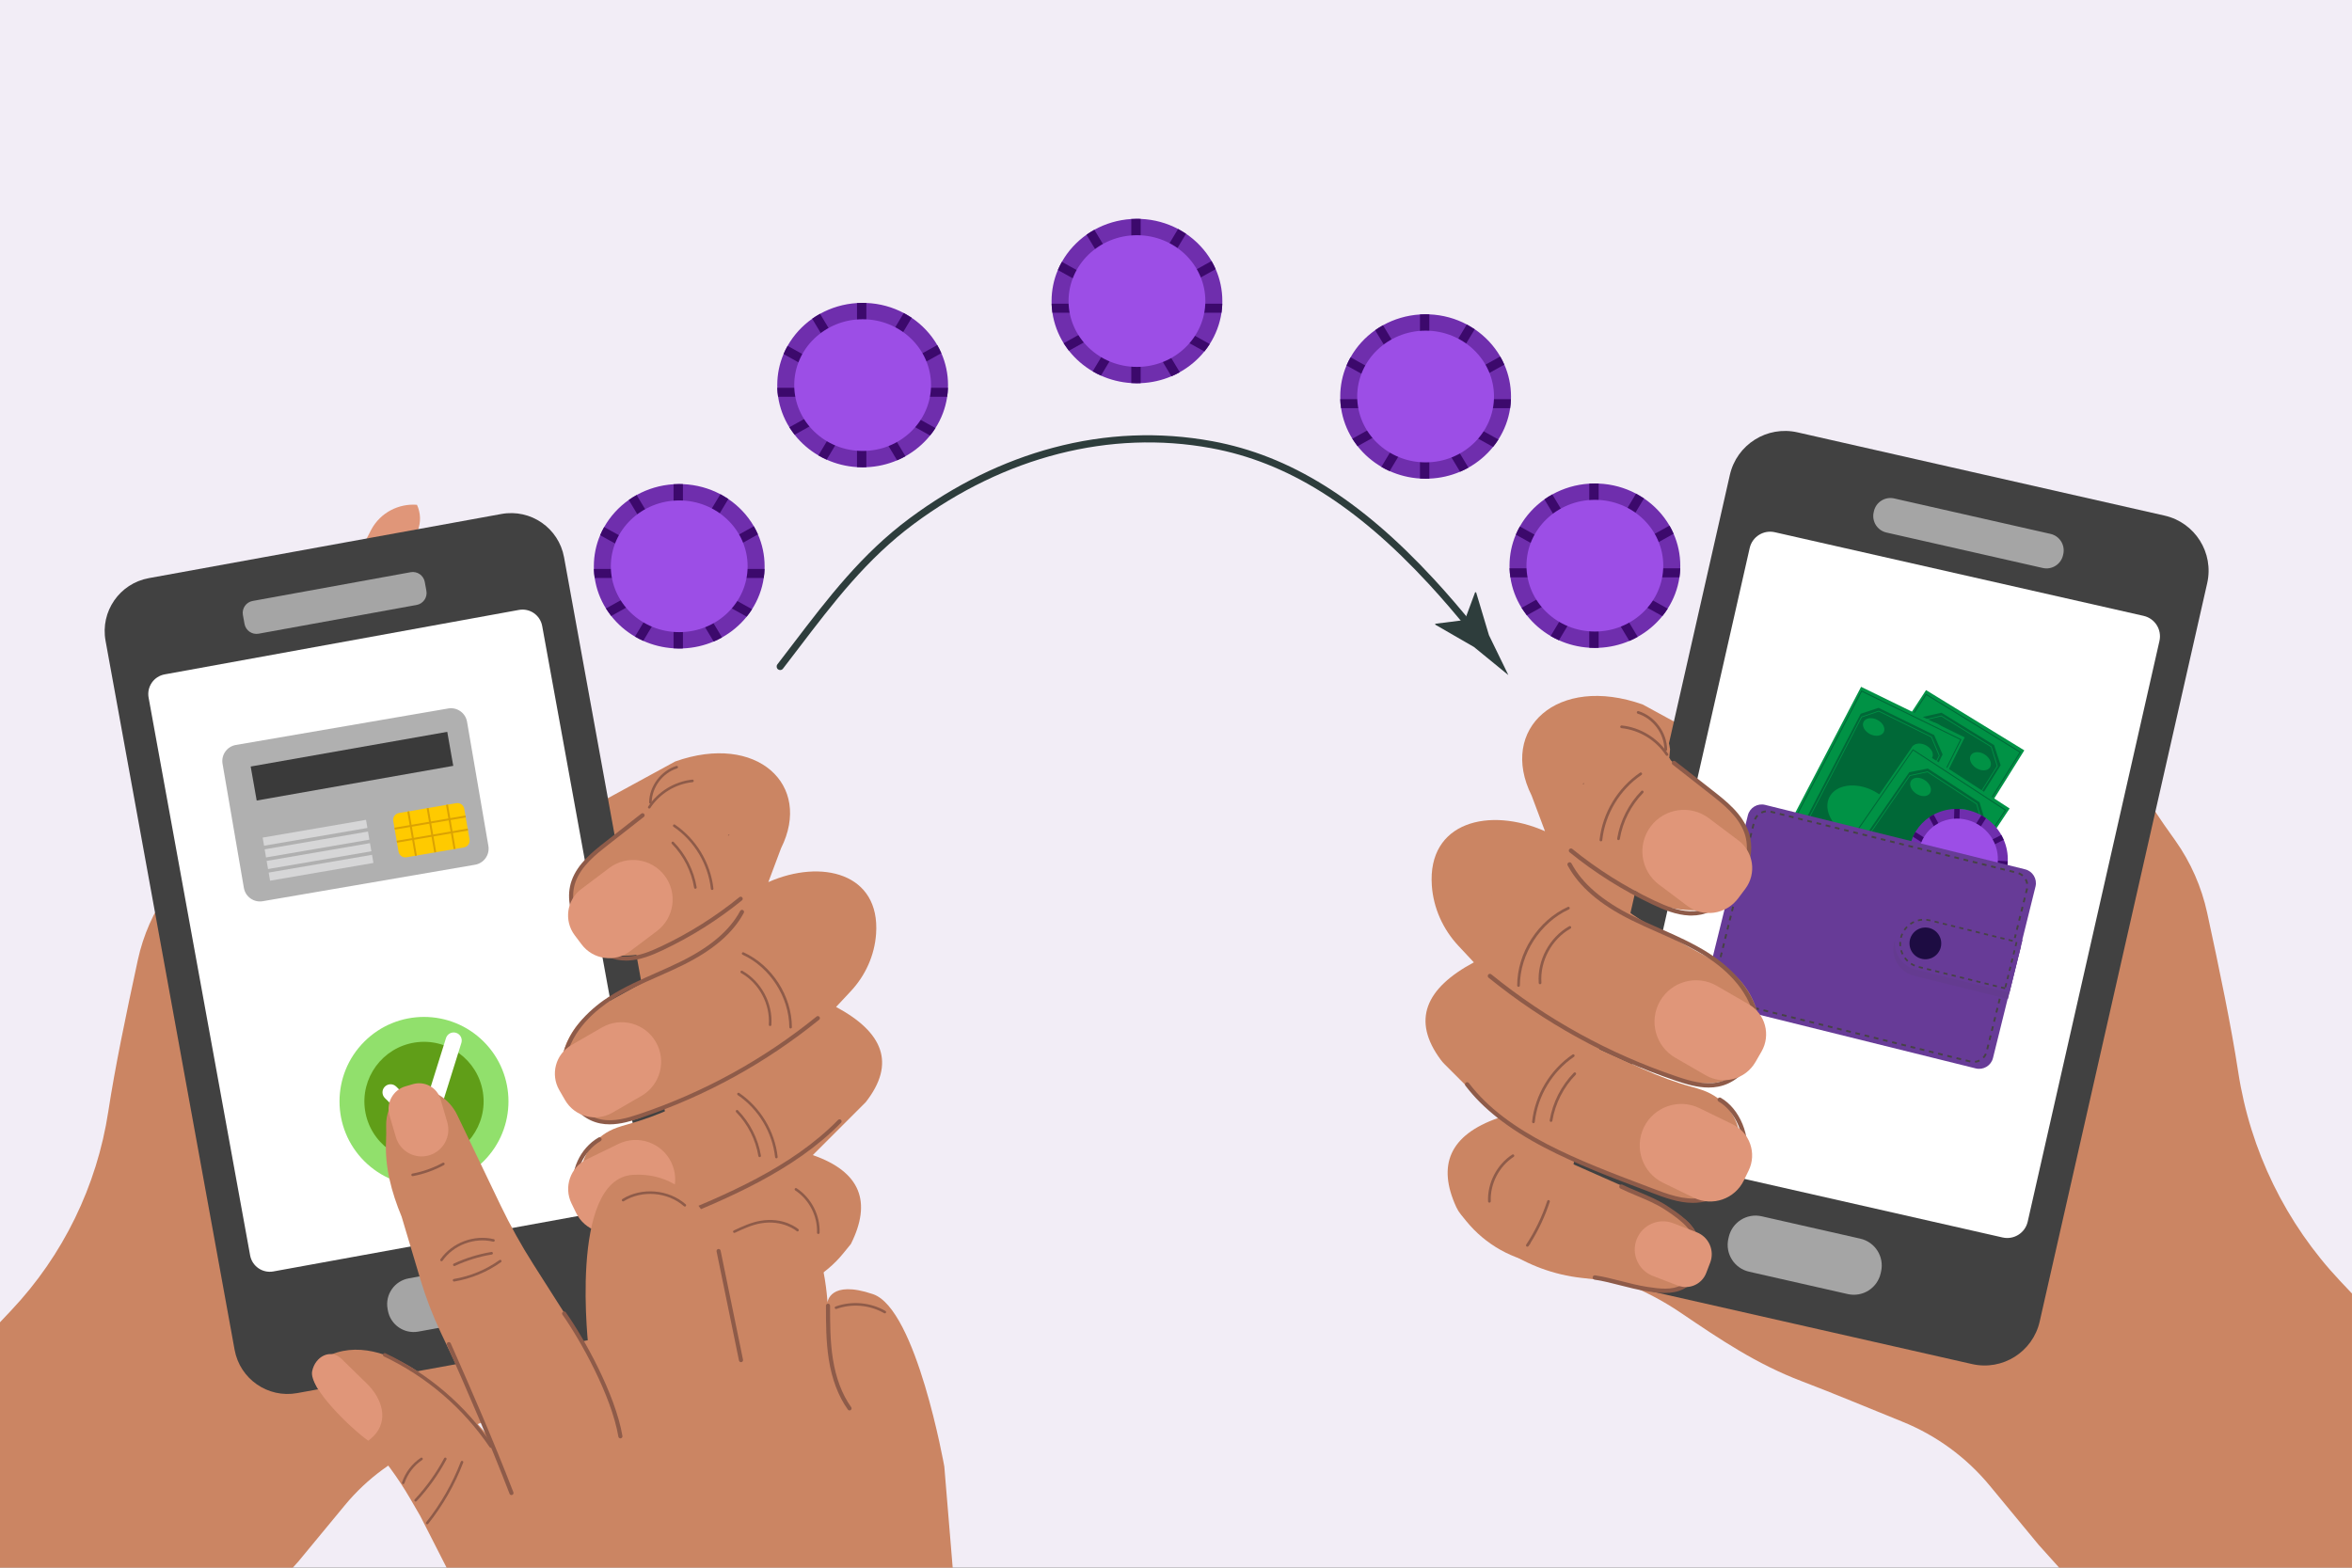
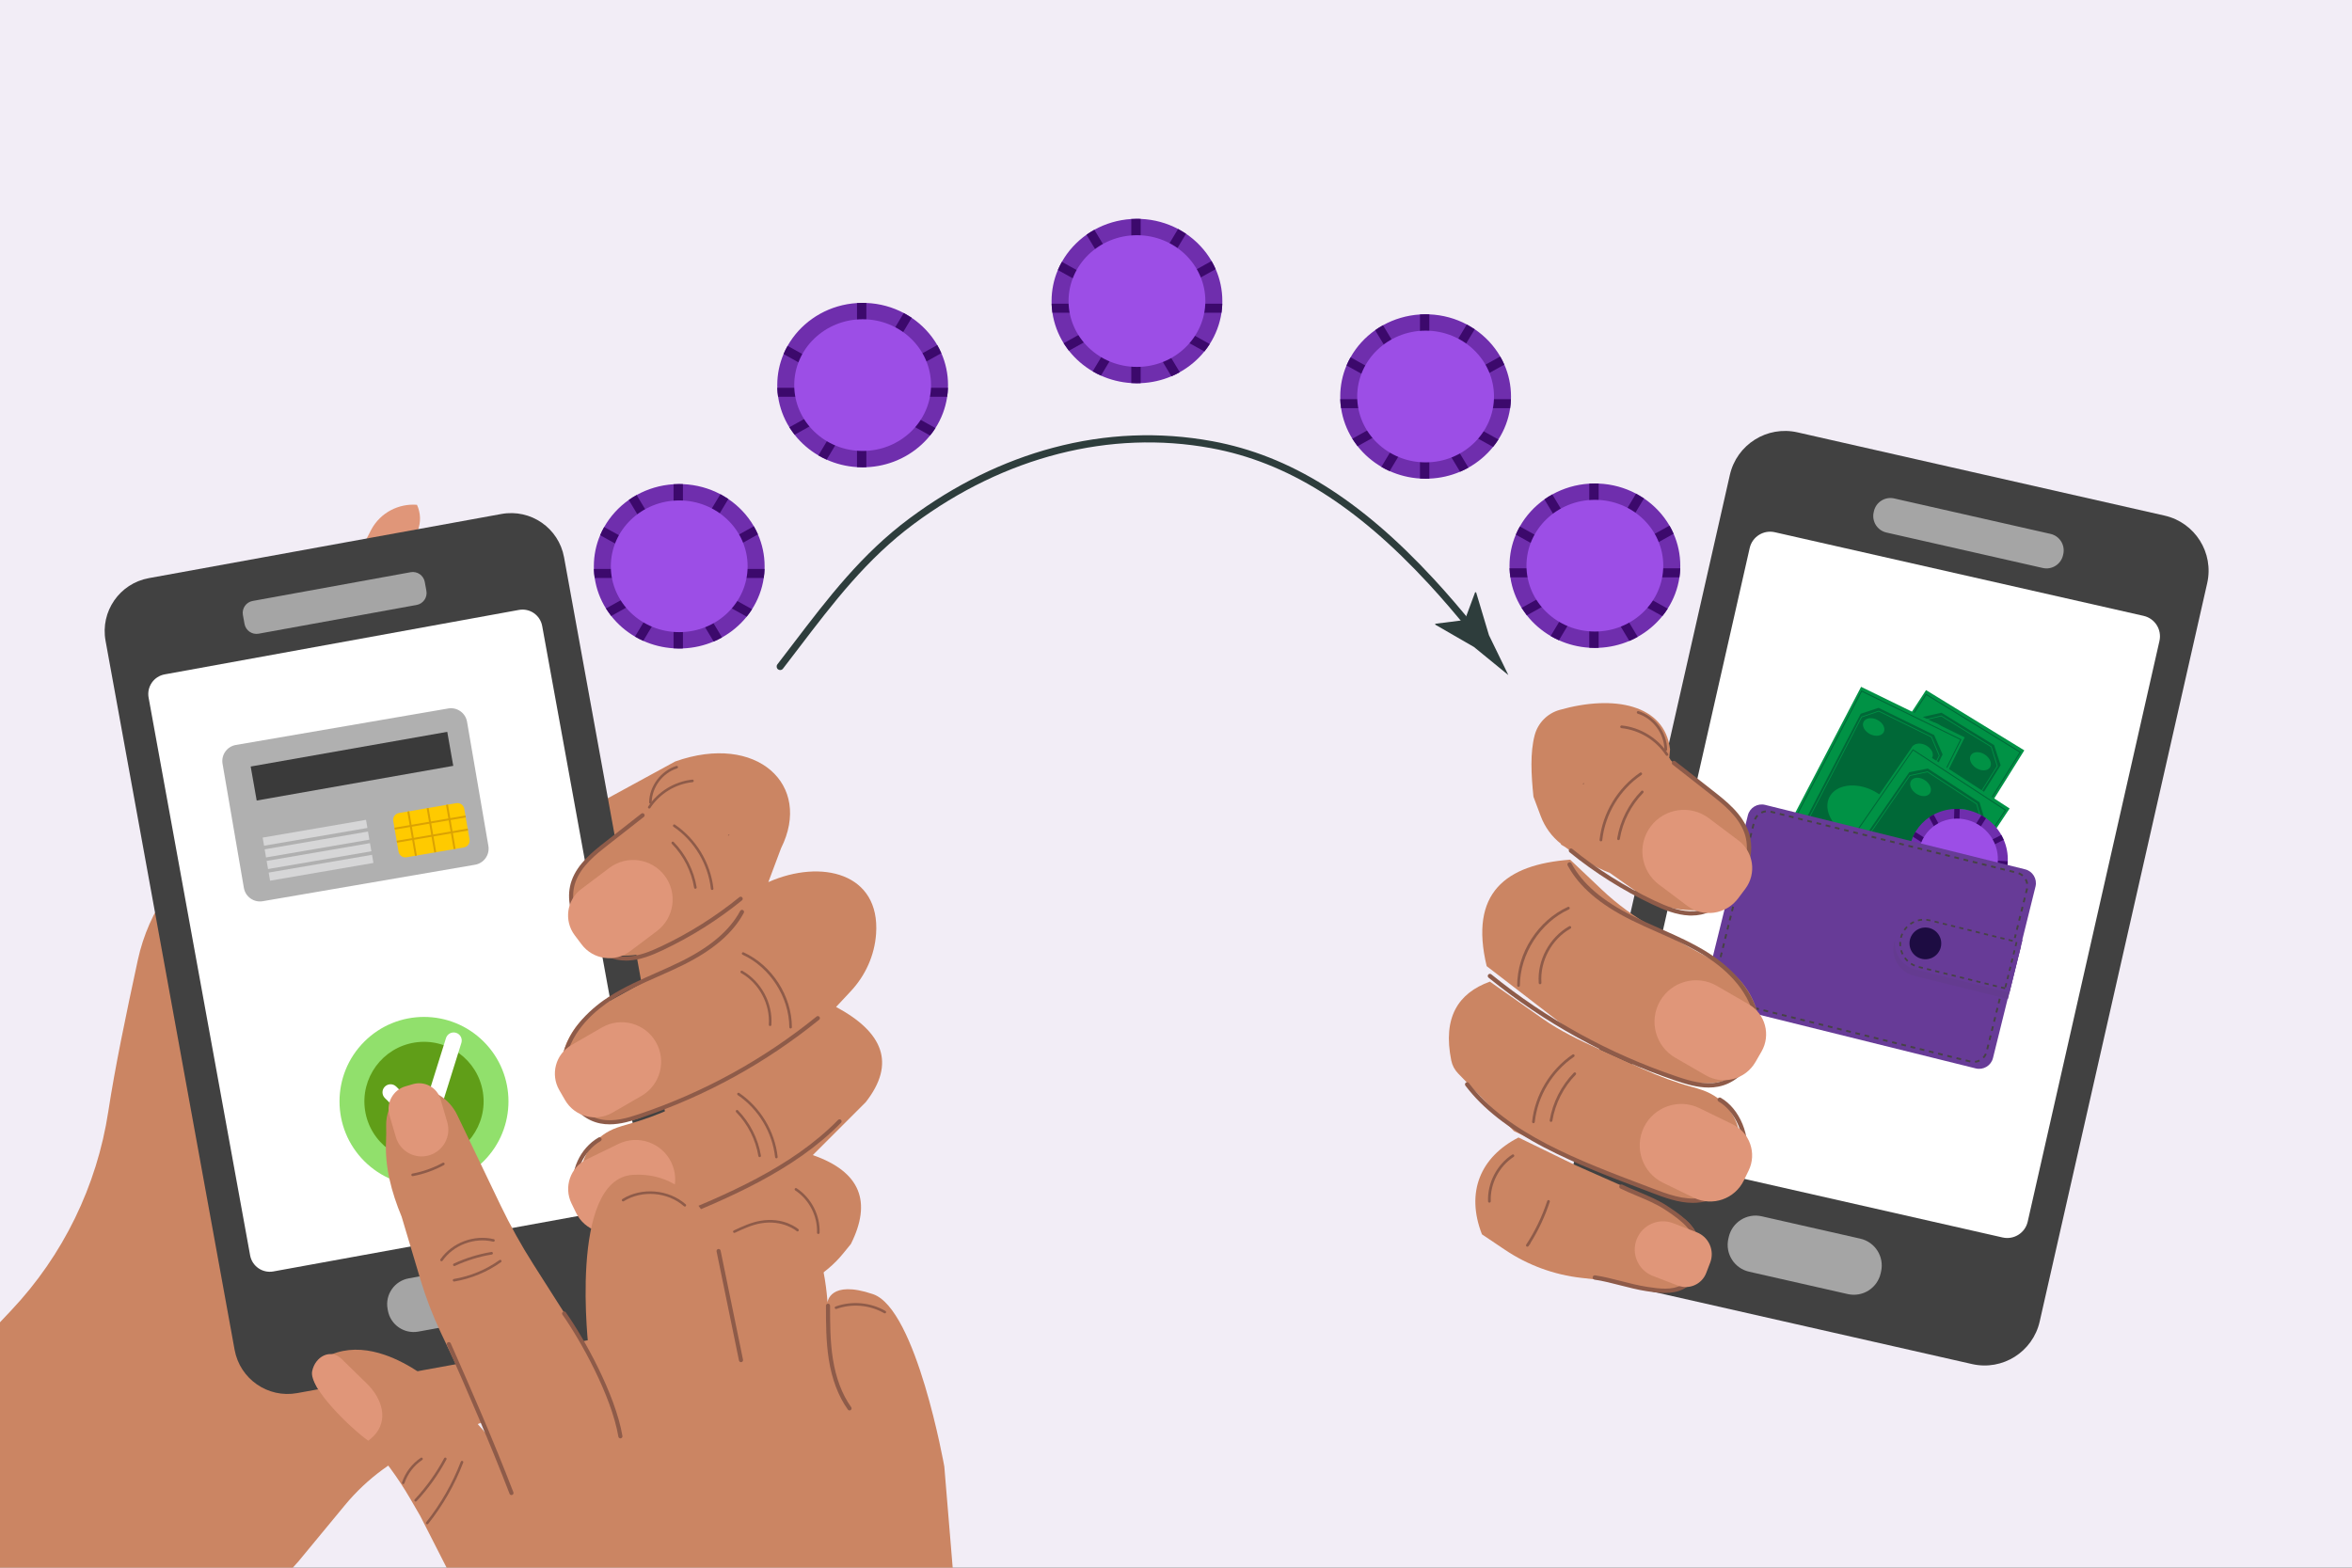
<svg xmlns="http://www.w3.org/2000/svg" width="720" height="480" viewBox="0 0 720 480" fill="none">
  <rect x="0" y="0" width="720" height="480" fill="#333333" stroke="none" />
  <g clip-path="url(#clip0_4645_6737)">
    <rect width="720" height="480" fill="#F2EDF6" />
    <g clip-path="url(#clip1_4645_6737)">
      <path d="M127.869 162.519L123.9 172.54C121.438 178.753 114.406 181.794 108.195 179.333C107.516 179.063 106.878 178.741 106.277 178.371C108.814 172.082 111.279 166.578 113.635 162.191C116.511 156.841 122.153 154.12 127.643 154.562C128.765 156.982 128.93 159.843 127.869 162.518V162.519Z" fill="#E09679" />
      <path d="M234.064 173.384C234.064 173.658 234.059 173.93 234.05 174.201C234.019 175.136 233.937 176.058 233.802 176.963C233.289 180.435 232.041 183.677 230.211 186.542C229.71 187.332 229.163 188.091 228.573 188.82C226.513 191.374 223.951 193.537 221.032 195.167C220.207 195.629 219.352 196.049 218.474 196.423C215.577 197.655 212.404 198.395 209.07 198.532C208.69 198.548 208.308 198.556 207.926 198.556C207.347 198.556 206.771 198.537 206.202 198.501C202.903 198.295 199.772 197.499 196.919 196.22C196.049 195.831 195.202 195.395 194.387 194.919C191.563 193.27 189.089 191.12 187.101 188.595C186.522 187.862 185.984 187.098 185.49 186.302C183.744 183.497 182.549 180.339 182.051 176.963C181.918 176.058 181.834 175.136 181.803 174.201C181.794 173.93 181.789 173.659 181.789 173.384C181.789 170.02 182.473 166.809 183.717 163.877C184.083 163.017 184.494 162.18 184.952 161.373C186.8 158.099 189.383 155.264 192.486 153.072C193.256 152.527 194.058 152.023 194.891 151.561C198.26 149.691 202.103 148.523 206.204 148.266C206.773 148.23 207.347 148.211 207.927 148.211C208.311 148.211 208.691 148.219 209.071 148.237C213.213 148.407 217.104 149.505 220.525 151.322C221.364 151.768 222.177 152.257 222.958 152.787C226.165 154.962 228.841 157.816 230.764 161.129C231.23 161.934 231.652 162.763 232.025 163.618C233.339 166.622 234.065 169.921 234.065 173.386L234.064 173.384Z" fill="#6F2EAD" />
      <path d="M209.063 148.238V198.53C208.683 198.547 208.301 198.555 207.919 198.555C207.34 198.555 206.764 198.536 206.195 198.499V148.266C206.764 148.23 207.339 148.211 207.919 148.211C208.302 148.211 208.683 148.219 209.063 148.237V148.238Z" fill="#3C096C" />
      <path d="M221.032 195.175C220.207 195.638 219.352 196.058 218.473 196.432L209.069 180.745L207.636 178.352L207.11 177.477L206.806 176.971L206.584 176.603H206.583L206.202 175.962L205.98 175.59L205.676 175.086L205.15 174.21L203.717 171.819H203.715L192.484 153.081C193.254 152.536 194.056 152.032 194.89 151.57L206.202 170.438L207.636 172.829L208.161 173.704L208.463 174.21L208.683 174.578H208.684L209.069 175.221L209.291 175.589L209.595 176.095L210.118 176.97L211.55 179.36H211.552L221.032 195.173V195.175Z" fill="#3C096C" />
      <path d="M230.213 186.534C229.712 187.324 229.164 188.083 228.575 188.812L211.553 179.348L211.552 179.345L209.071 177.968L208.16 177.463L207.637 177.17L207.252 176.956L206.587 176.587H206.586L206.205 176.373L205.679 176.081L204.771 175.575L202.287 174.194L183.719 163.871C184.085 163.011 184.495 162.175 184.953 161.367L203.718 171.803H203.72L206.204 173.185L207.111 173.689L207.637 173.982L208.021 174.196L208.685 174.563H208.686V174.566L209.071 174.78L209.594 175.07L210.505 175.575L212.987 176.956L230.213 186.535V186.534Z" fill="#3C096C" />
      <path d="M234.046 174.203C234.015 175.138 233.932 176.06 233.798 176.965H182.045C181.912 176.06 181.828 175.138 181.797 174.203H234.046Z" fill="#3C096C" />
      <path d="M187.101 188.599L203.718 179.36L206.202 177.979L207.11 177.474L207.636 177.181L208.021 176.967L208.685 176.598L209.069 176.384L209.595 176.092L210.503 175.586L212.987 174.205L232.023 163.622C231.65 162.767 231.229 161.938 230.763 161.133L211.552 171.815L209.069 173.196L208.161 173.7L207.636 173.993L207.252 174.207L206.584 174.578L206.201 174.792L205.675 175.085L204.767 175.589L202.285 176.97L185.488 186.309L187.099 188.602L187.101 188.599Z" fill="#3C096C" />
      <path d="M222.957 152.783L211.553 171.805L210.119 174.196L209.593 175.071L209.291 175.577L209.069 175.945L208.684 176.587L208.462 176.956L208.158 177.461L207.635 178.337L206.202 180.727L196.918 196.213C196.048 195.824 195.201 195.388 194.387 194.912L203.718 179.348L205.151 176.955L205.677 176.079L205.981 175.574L206.203 175.203L206.587 174.563L206.809 174.192L207.112 173.686L207.638 172.811L209.072 170.418L220.526 151.312L222.959 152.777L222.957 152.783Z" fill="#3C096C" />
      <path d="M207.926 193.551C196.38 193.551 186.988 184.506 186.988 173.389C186.988 162.272 196.38 153.227 207.926 153.227C219.471 153.227 228.863 162.272 228.863 173.389C228.863 184.506 219.471 193.551 207.926 193.551Z" fill="#9C4EE6" />
      <path d="M514.373 173.205C514.373 173.478 514.367 173.751 514.359 174.022C514.328 174.957 514.245 175.878 514.111 176.783C513.597 180.255 512.349 183.498 510.52 186.362C510.019 187.152 509.471 187.911 508.882 188.64C506.822 191.195 504.26 193.357 501.341 194.987C500.516 195.45 499.66 195.87 498.782 196.244C495.885 197.475 492.713 198.215 489.378 198.352C488.999 198.368 488.617 198.377 488.234 198.377C487.656 198.377 487.08 198.358 486.511 198.321C483.211 198.115 480.081 197.32 477.227 196.04C476.357 195.651 475.51 195.215 474.696 194.739C471.872 193.09 469.397 190.94 467.41 188.415C466.831 187.682 466.293 186.918 465.798 186.123C464.053 183.318 462.858 180.159 462.359 176.783C462.226 175.878 462.142 174.957 462.111 174.022C462.103 173.751 462.098 173.48 462.098 173.205C462.098 169.84 462.782 166.63 464.026 163.697C464.392 162.837 464.802 162.001 465.26 161.193C467.109 157.919 469.692 155.084 472.795 152.892C473.564 152.347 474.367 151.843 475.2 151.381C478.569 149.511 482.412 148.343 486.512 148.087C487.081 148.05 487.656 148.031 488.236 148.031C488.619 148.031 489 148.039 489.379 148.057C493.522 148.228 497.412 149.325 500.834 151.143C501.673 151.588 502.486 152.078 503.266 152.607C506.474 154.782 509.15 157.636 511.073 160.949C511.539 161.754 511.961 162.583 512.333 163.439C513.648 166.443 514.374 169.741 514.374 173.206L514.373 173.205Z" fill="#6F2EAD" />
      <path d="M489.379 148.058V198.351C489 198.367 488.618 198.375 488.235 198.375C487.657 198.375 487.081 198.356 486.512 198.32V148.087C487.081 148.05 487.655 148.031 488.235 148.031C488.619 148.031 489 148.039 489.379 148.057V148.058Z" fill="#3C096C" />
      <path d="M501.338 194.988C500.513 195.45 499.658 195.87 498.78 196.244L489.375 180.558L487.942 178.165L487.416 177.289L487.112 176.784L486.89 176.415H486.889L486.507 175.774L486.284 175.403L485.981 174.899L485.455 174.022L484.021 171.632H484.02L472.789 152.894C473.559 152.349 474.361 151.845 475.194 151.383L486.507 170.251L487.94 172.641L488.466 173.517L488.768 174.022L488.988 174.391H488.989L489.374 175.033L489.596 175.402L489.9 175.907L490.423 176.782L491.855 179.173H491.856L501.337 194.985L501.338 194.988Z" fill="#3C096C" />
      <path d="M510.523 186.362C510.021 187.152 509.474 187.911 508.885 188.64L491.863 179.176L491.862 179.173L489.381 177.796L488.47 177.291L487.947 176.998L487.562 176.784L486.897 176.416H486.896L486.514 176.201L485.988 175.909L485.08 175.403L482.596 174.022L464.027 163.699C464.393 162.839 464.804 162.003 465.262 161.195L484.027 171.631H484.028L486.512 173.013L487.42 173.517L487.946 173.81L488.329 174.024L488.993 174.391H488.995V174.394L489.38 174.608L489.903 174.898L490.813 175.403L493.296 176.784L510.521 186.363L510.523 186.362Z" fill="#3C096C" />
      <path d="M514.359 174.016C514.327 174.951 514.245 175.872 514.111 176.777H462.357C462.225 175.872 462.141 174.951 462.109 174.016H514.359Z" fill="#3C096C" />
      <path d="M467.406 188.404L484.023 179.165L486.507 177.784L487.415 177.278L487.94 176.986L488.325 176.772L488.989 176.403L489.374 176.189L489.9 175.896L490.808 175.391L493.292 174.01L512.328 163.427C511.955 162.572 511.534 161.742 511.068 160.938L491.857 171.62L489.374 173L488.466 173.505L487.94 173.797L487.557 174.011L486.889 174.383L486.505 174.597L485.98 174.889L485.072 175.393L482.589 176.774L465.793 186.114L467.404 188.406L467.406 188.404Z" fill="#3C096C" />
      <path d="M503.262 152.611L491.858 171.634L490.424 174.024L489.898 174.899L489.596 175.405L489.374 175.773L488.989 176.416L488.767 176.784L488.463 177.29L487.94 178.165L486.506 180.555L477.223 196.041C476.353 195.652 475.506 195.216 474.691 194.74L484.022 179.176L485.456 176.783L485.982 175.907L486.285 175.402L486.508 175.031L486.891 174.391L487.113 174.02L487.417 173.514L487.943 172.639L489.376 170.246L500.831 151.141L503.263 152.605L503.262 152.611Z" fill="#3C096C" />
      <path d="M488.226 193.364C476.681 193.364 467.289 184.318 467.289 173.201C467.289 162.084 476.681 153.039 488.226 153.039C499.772 153.039 509.164 162.084 509.164 173.201C509.164 184.318 499.772 193.364 488.226 193.364Z" fill="#9C4EE6" />
      <path d="M462.552 121.4C462.552 121.674 462.547 121.946 462.539 122.217C462.508 123.152 462.425 124.073 462.291 124.979C461.777 128.45 460.529 131.693 458.7 134.558C458.198 135.348 457.651 136.107 457.061 136.836C455.002 139.39 452.439 141.553 449.52 143.183C448.695 143.645 447.84 144.065 446.962 144.439C444.065 145.671 440.893 146.411 437.558 146.547C437.178 146.564 436.796 146.572 436.414 146.572C435.836 146.572 435.26 146.553 434.69 146.516C431.391 146.31 428.261 145.515 425.407 144.236C424.537 143.847 423.69 143.41 422.876 142.935C420.052 141.286 417.577 139.135 415.589 136.611C415.011 135.878 414.473 135.113 413.978 134.318C412.233 131.513 411.038 128.354 410.539 124.979C410.406 124.073 410.322 123.152 410.291 122.217C410.283 121.946 410.277 121.675 410.277 121.4C410.277 118.035 410.962 114.825 412.206 111.893C412.571 111.032 412.982 110.196 413.44 109.388C415.288 106.115 417.871 103.28 420.974 101.087C421.744 100.542 422.546 100.038 423.38 99.576C426.748 97.706 430.591 96.538 434.692 96.282C435.261 96.246 435.836 96.227 436.416 96.227C436.799 96.227 437.18 96.235 437.559 96.252C441.702 96.423 445.592 97.521 449.014 99.338C449.852 99.784 450.666 100.273 451.446 100.803C454.654 102.978 457.33 105.831 459.253 109.145C459.719 109.949 460.14 110.779 460.513 111.634C461.827 114.638 462.554 117.936 462.554 121.401L462.552 121.4Z" fill="#6F2EAD" />
      <path d="M437.551 96.252V146.545C437.172 146.561 436.789 146.569 436.407 146.569C435.829 146.569 435.253 146.55 434.684 146.514V96.282C435.253 96.246 435.827 96.227 436.407 96.227C436.791 96.227 437.172 96.235 437.551 96.252Z" fill="#3C096C" />
      <path d="M449.512 143.183C448.687 143.645 447.832 144.065 446.954 144.439L437.55 128.753L436.116 126.36L435.59 125.485L435.287 124.979L435.064 124.611H435.063L434.682 123.97L434.46 123.598L434.157 123.094L433.631 122.217L432.197 119.827H432.196L420.965 101.089C421.735 100.544 422.537 100.04 423.37 99.578L434.682 118.446L436.116 120.837L436.642 121.712L436.944 122.217L437.163 122.586H437.165L437.55 123.228L437.772 123.597L438.075 124.102L438.598 124.978L440.031 127.368H440.032L449.512 143.181V143.183Z" fill="#3C096C" />
      <path d="M458.697 134.565C458.196 135.355 457.648 136.114 457.059 136.843L440.038 127.379L440.036 127.376L437.555 126L436.645 125.494L436.122 125.201L435.737 124.987L435.071 124.619H435.07L434.689 124.405L434.164 124.112L433.256 123.606L430.772 122.226L412.203 111.903C412.569 111.042 412.98 110.206 413.438 109.398L432.203 119.834H432.204L434.688 121.216L435.596 121.72L436.122 122.013L436.505 122.227L437.169 122.594H437.17V122.597L437.555 122.811L438.078 123.101L438.989 123.606L441.471 124.987L458.697 134.566V134.565Z" fill="#3C096C" />
      <path d="M462.53 122.219C462.499 123.154 462.417 124.075 462.282 124.98H410.529C410.396 124.075 410.312 123.154 410.281 122.219H462.53Z" fill="#3C096C" />
      <path d="M415.581 136.622L432.199 127.383L434.683 126.003L435.59 125.497L436.116 125.204L436.501 124.99L437.165 124.622L437.55 124.408L438.076 124.115L438.984 123.61L441.467 122.229L460.504 111.646C460.131 110.79 459.709 109.961 459.243 109.156L440.032 119.838L437.55 121.219L436.642 121.723L436.116 122.016L435.733 122.23L435.065 122.601L434.681 122.815L434.155 123.108L433.247 123.612L430.765 124.993L413.969 134.332L415.58 136.625L415.581 136.622Z" fill="#3C096C" />
      <path d="M451.438 100.822L440.033 119.844L438.6 122.235L438.074 123.11L437.772 123.616L437.549 123.984L437.165 124.627L436.942 124.995L436.639 125.501L436.116 126.376L434.682 128.766L425.399 144.252C424.529 143.863 423.682 143.427 422.867 142.951L432.198 127.387L433.632 124.994L434.158 124.118L434.461 123.613L434.684 123.242L435.067 122.602L435.289 122.231L435.593 121.725L436.119 120.85L437.552 118.457L449.007 99.352L451.439 100.816L451.438 100.822Z" fill="#3C096C" />
      <path d="M436.41 141.567C424.865 141.567 415.473 132.521 415.473 121.404C415.473 110.287 424.865 101.242 436.41 101.242C447.955 101.242 457.347 110.287 457.347 121.404C457.347 132.521 447.955 141.567 436.41 141.567Z" fill="#9C4EE6" />
      <path d="M290.212 117.908C290.212 118.181 290.207 118.454 290.199 118.725C290.168 119.66 290.085 120.581 289.951 121.486C289.437 124.958 288.189 128.201 286.36 131.066C285.859 131.856 285.311 132.614 284.722 133.343C282.662 135.898 280.099 138.06 277.181 139.691C276.355 140.153 275.5 140.573 274.622 140.947C271.725 142.179 268.553 142.918 265.218 143.055C264.839 143.072 264.456 143.08 264.074 143.08C263.496 143.08 262.92 143.061 262.351 143.024C259.051 142.818 255.921 142.023 253.067 140.743C252.197 140.355 251.35 139.918 250.536 139.443C247.712 137.793 245.237 135.643 243.249 133.118C242.671 132.385 242.133 131.621 241.638 130.826C239.893 128.021 238.698 124.862 238.199 121.486C238.066 120.581 237.982 119.66 237.951 118.725C237.943 118.454 237.938 118.183 237.938 117.908C237.938 114.543 238.622 111.333 239.866 108.4C240.232 107.54 240.642 106.704 241.1 105.896C242.949 102.622 245.531 99.788 248.634 97.595C249.404 97.05 250.206 96.546 251.04 96.084C254.408 94.214 258.251 93.046 262.352 92.79C262.921 92.753 263.496 92.734 264.076 92.734C264.459 92.734 264.84 92.743 265.219 92.76C269.362 92.931 273.252 94.028 276.674 95.846C277.513 96.291 278.326 96.781 279.106 97.311C282.314 99.485 284.99 102.339 286.913 105.652C287.379 106.457 287.8 107.287 288.173 108.142C289.487 111.146 290.214 114.444 290.214 117.909L290.212 117.908Z" fill="#6F2EAD" />
      <path d="M265.211 92.76V143.053C264.832 143.069 264.45 143.077 264.067 143.077C263.489 143.077 262.913 143.058 262.344 143.021V92.79C262.913 92.753 263.487 92.734 264.067 92.734C264.451 92.734 264.832 92.743 265.211 92.76Z" fill="#3C096C" />
-       <path d="M277.178 139.683C276.352 140.145 275.497 140.565 274.619 140.939L265.215 125.253L263.781 122.86L263.256 121.985L262.952 121.479L262.73 121.111H262.729L262.346 120.47L262.124 120.098L261.821 119.594L261.295 118.717L259.861 116.327H259.86L248.629 97.589C249.399 97.044 250.201 96.54 251.034 96.078L262.346 114.946L263.78 117.337L264.306 118.212L264.608 118.717L264.828 119.086H264.829L265.214 119.728L265.436 120.097L265.739 120.602L266.263 121.478L267.695 123.868H267.696L277.176 139.681L277.178 139.683Z" fill="#3C096C" />
      <path d="M286.363 131.065C285.861 131.855 285.314 132.614 284.724 133.343L267.703 123.879L267.702 123.876L265.221 122.5L264.31 121.994L263.787 121.701L263.402 121.487L262.737 121.119H262.736L262.353 120.905L261.828 120.612L260.92 120.106L258.436 118.726L239.867 108.403C240.233 107.542 240.644 106.706 241.102 105.898L259.867 116.334H259.868L262.352 117.716L263.26 118.22L263.786 118.513L264.169 118.727L264.833 119.094H264.835V119.097L265.219 119.311L265.742 119.601L266.653 120.106L269.136 121.487L286.361 131.066L286.363 131.065Z" fill="#3C096C" />
      <path d="M290.191 118.727C290.159 119.662 290.077 120.583 289.943 121.488H238.189C238.057 120.583 237.973 119.662 237.941 118.727H290.191Z" fill="#3C096C" />
      <path d="M243.241 133.115L259.859 123.876L262.343 122.495L263.251 121.989L263.776 121.697L264.161 121.483L264.825 121.114L265.21 120.9L265.736 120.607L266.644 120.102L269.128 118.721L288.164 108.138C287.791 107.283 287.37 106.453 286.903 105.648L267.693 116.331L265.21 117.711L264.302 118.215L263.776 118.508L263.393 118.722L262.725 119.094L262.341 119.308L261.816 119.6L260.908 120.104L258.425 121.485L241.629 130.824L243.24 133.117L243.241 133.115Z" fill="#3C096C" />
      <path d="M279.098 97.306L267.694 116.329L266.26 118.719L265.734 119.595L265.432 120.1L265.21 120.469L264.825 121.111L264.603 121.479L264.299 121.985L263.776 122.86L262.342 125.251L253.059 140.737C252.189 140.348 251.342 139.911 250.527 139.436L259.858 123.871L261.292 121.478L261.818 120.603L262.121 120.097L262.344 119.726L262.727 119.086L262.949 118.715L263.253 118.21L263.779 117.334L265.212 114.941L276.667 95.836L279.099 97.301L279.098 97.306Z" fill="#3C096C" />
      <path d="M264.07 138.074C252.525 138.074 243.133 129.029 243.133 117.912C243.133 106.795 252.525 97.75 264.07 97.75C275.615 97.75 285.007 106.795 285.007 117.912C285.007 129.029 275.615 138.074 264.07 138.074Z" fill="#9C4EE6" />
      <path d="M374.185 92.173C374.185 92.447 374.18 92.719 374.172 92.99C374.14 93.925 374.058 94.847 373.924 95.752C373.41 99.224 372.162 102.467 370.333 105.331C369.831 106.121 369.284 106.88 368.694 107.609C366.635 110.163 364.072 112.326 361.153 113.956C360.328 114.418 359.473 114.838 358.595 115.212C355.698 116.444 352.525 117.184 349.191 117.321C348.811 117.337 348.429 117.345 348.047 117.345C347.468 117.345 346.892 117.326 346.323 117.29C343.024 117.084 339.893 116.288 337.04 115.009C336.17 114.62 335.323 114.184 334.508 113.708C331.684 112.059 329.21 109.909 327.222 107.384C326.643 106.651 326.105 105.887 325.611 105.091C323.866 102.286 322.67 99.128 322.172 95.752C322.039 94.847 321.955 93.925 321.924 92.99C321.916 92.719 321.91 92.448 321.91 92.173C321.91 88.809 322.594 85.599 323.838 82.666C324.204 81.806 324.615 80.969 325.073 80.162C326.921 76.888 329.504 74.053 332.607 71.861C333.377 71.316 334.179 70.812 335.012 70.35C338.381 68.48 342.224 67.312 346.325 67.056C346.894 67.019 347.468 67 348.048 67C348.432 67 348.813 67.008 349.192 67.026C353.334 67.197 357.225 68.294 360.646 70.111C361.485 70.557 362.298 71.046 363.079 71.576C366.286 73.751 368.963 76.605 370.885 79.918C371.352 80.723 371.773 81.552 372.146 82.407C373.46 85.412 374.186 88.71 374.186 92.175L374.185 92.173Z" fill="#6F2EAD" />
      <path d="M349.184 67.026V117.318C348.804 117.334 348.422 117.343 348.04 117.343C347.461 117.343 346.886 117.324 346.316 117.287V67.056C346.886 67.019 347.46 67 348.04 67C348.424 67 348.804 67.008 349.184 67.026Z" fill="#3C096C" />
      <path d="M361.154 113.964C360.329 114.427 359.474 114.847 358.596 115.221L349.192 99.534L347.758 97.141L347.232 96.266L346.929 95.76L346.706 95.392H346.705L346.323 94.751L346.101 94.379L345.797 93.875L345.271 92.999L343.838 90.608H343.836L332.605 71.87C333.375 71.326 334.177 70.822 335.011 70.359L346.323 89.228L347.757 91.618L348.282 92.493L348.585 92.999L348.804 93.367H348.805L349.19 94.01L349.413 94.378L349.716 94.884L350.239 95.759L351.671 98.149H351.673L361.153 113.962L361.154 113.964Z" fill="#3C096C" />
      <path d="M370.331 105.338C369.83 106.128 369.283 106.887 368.693 107.616L351.672 98.152L351.671 98.15L349.189 96.773L348.279 96.267L347.756 95.975L347.371 95.761L346.706 95.392H346.704L346.322 95.178L345.796 94.885L344.888 94.38L342.405 92.999L323.836 82.676C324.202 81.816 324.612 80.98 325.07 80.172L343.836 90.607H343.837L346.321 91.99L347.229 92.494L347.754 92.786L348.138 93L348.802 93.368H348.803V93.37L349.188 93.585L349.711 93.874L350.622 94.38L353.104 95.761L370.33 105.34L370.331 105.338Z" fill="#3C096C" />
      <path d="M374.171 92.992C374.14 93.927 374.057 94.849 373.923 95.754H322.17C322.037 94.849 321.953 93.927 321.922 92.992H374.171Z" fill="#3C096C" />
      <path d="M327.214 107.388L343.831 98.149L346.315 96.768L347.223 96.263L347.749 95.97L348.134 95.756L348.798 95.387L349.183 95.173L349.708 94.881L350.616 94.375L353.1 92.994L372.136 82.411C371.764 81.556 371.342 80.727 370.876 79.922L351.665 90.604L349.183 91.985L348.275 92.489L347.749 92.782L347.365 92.996L346.697 93.367L346.314 93.581L345.788 93.874L344.88 94.378L342.398 95.759L325.602 105.098L327.213 107.391L327.214 107.388Z" fill="#3C096C" />
      <path d="M363.07 71.572L351.666 90.594L350.232 92.985L349.707 93.86L349.405 94.366L349.182 94.734L348.797 95.376L348.575 95.745L348.272 96.251L347.749 97.126L346.315 99.516L337.031 115.002C336.161 114.613 335.314 114.177 334.5 113.701L343.831 98.137L345.265 95.744L345.791 94.868L346.094 94.363L346.316 93.992L346.7 93.352L346.922 92.981L347.226 92.475L347.751 91.6L349.185 89.207L360.639 70.102L363.072 71.566L363.07 71.572Z" fill="#3C096C" />
      <path d="M348.047 112.34C336.501 112.34 327.109 103.295 327.109 92.178C327.109 81.061 336.501 72.016 348.047 72.016C359.592 72.016 368.984 81.061 368.984 92.178C368.984 103.295 359.592 112.34 348.047 112.34Z" fill="#9C4EE6" />
      <path d="M265.014 337.47L248.816 353.67C263.563 358.806 266.883 368.083 260.479 380.884L258.154 383.743C252.571 390.612 244.577 395.09 235.804 396.26L231.33 396.858C218.551 398.565 206.345 403.219 195.671 410.448C184.065 418.31 173.565 425.405 160.398 430.414C150.585 434.147 140.898 438.253 131.155 442.169C121.2 446.172 112.403 452.602 105.567 460.876L91.359 478.073L0 579.769V404.857L3.434 401.217C19.3 384.401 29.669 363.149 33.155 340.292C35.194 326.921 38.562 310.707 42.197 293.915C43.841 286.331 47 279.154 51.482 272.819L54.71 268.254C60.515 260.049 65.085 251.038 68.277 241.508C73.493 225.938 78.658 210.906 83.549 198.793C86.085 192.504 88.55 186.999 90.907 182.613C93.782 177.263 99.425 174.542 104.914 174.984C108.03 175.235 111.095 176.504 113.579 178.889C119.731 184.795 122.995 196.196 121.816 214.36C118.93 234.094 108.061 255.472 95.898 274.619C93.662 284.37 96.738 288.471 107.562 284.339L130.241 272.674L171.061 252.588L206.7 233.149C231.656 224.295 248.817 240.276 239.097 259.714L235.209 270.082C251.39 262.919 269.497 267.28 268.189 285.935C267.73 292.49 264.947 298.666 260.464 303.469L255.943 308.312C270.337 316.032 274.322 325.582 265.016 337.469L265.014 337.47Z" fill="#CB8563" />
      <path d="M198.921 406.902L90.972 426.545C82.022 428.174 73.447 422.239 71.818 413.288L32.308 196.168C30.679 187.218 36.614 178.643 45.565 177.014L153.513 157.371C162.464 155.742 171.038 161.677 172.667 170.627L212.177 387.749C213.806 396.699 207.871 405.274 198.921 406.903V406.902Z" fill="#414141" />
      <path d="M77.348 184L125.717 175.201C127.733 174.834 129.668 176.173 130.034 178.189L130.529 180.909C130.896 182.925 129.556 184.86 127.541 185.226L79.172 194.025C77.156 194.392 75.221 193.053 74.855 191.037L74.36 188.317C73.993 186.301 75.332 184.366 77.348 184Z" fill="#A5A5A5" />
      <path d="M192.132 369.559L83.679 389.295C80.357 389.899 77.172 387.696 76.568 384.373L45.49 213.595C44.886 210.272 47.089 207.088 50.412 206.484L158.865 186.748C162.187 186.144 165.372 188.347 165.976 191.67L197.053 362.448C197.658 365.771 195.454 368.955 192.132 369.559Z" fill="white" />
      <path d="M157.075 402.438L128.066 407.717C123.709 408.51 119.534 405.621 118.741 401.264L118.647 400.742C117.854 396.386 120.743 392.211 125.099 391.418L154.109 386.139C158.466 385.346 162.641 388.235 163.433 392.592L163.528 393.113C164.321 397.47 161.432 401.645 157.075 402.438Z" fill="#A5A5A5" />
      <path d="M72.201 228.094L137.211 216.924C139.928 216.458 142.508 218.282 142.975 220.998L149.505 259.002C149.972 261.719 148.148 264.299 145.432 264.767L80.422 275.937C77.705 276.403 75.125 274.579 74.657 271.863L68.127 233.859C67.661 231.142 69.485 228.562 72.201 228.094Z" fill="#B0B0B0" />
      <path d="M124.448 262.485L142.004 259.469C143.158 259.27 143.933 258.174 143.735 257.019L142.125 247.653C141.927 246.499 140.83 245.724 139.676 245.922L122.121 248.939C120.966 249.137 120.192 250.234 120.39 251.388L121.999 260.754C122.198 261.908 123.294 262.683 124.448 262.485Z" fill="#FFCA00" />
      <path d="M82.673 269.655L114.312 264.219L113.885 261.732L82.246 267.169L82.673 269.655Z" fill="#D6D6D7" />
      <path d="M82.052 266.085L113.691 260.648L113.264 258.162L81.625 263.598L82.052 266.085Z" fill="#D6D6D7" />
      <path d="M81.439 262.53L113.078 257.094L112.651 254.607L81.011 260.044L81.439 262.53Z" fill="#D6D6D7" />
      <path d="M80.833 258.944L112.473 253.508L112.045 251.021L80.406 256.458L80.833 258.944Z" fill="#D6D6D7" />
      <path d="M137.127 246.345L136.543 246.445L138.871 259.991L139.454 259.891L137.127 246.345Z" fill="#DBA203" />
      <path d="M131.201 247.376L130.617 247.477L132.945 261.023L133.528 260.922L131.201 247.376Z" fill="#DBA203" />
      <path d="M125.275 248.4L124.691 248.5L127.019 262.046L127.603 261.946L125.275 248.4Z" fill="#DBA203" />
      <path d="M143.173 253.695L121.438 257.43L121.538 258.013L143.273 254.278L143.173 253.695Z" fill="#DBA203" />
      <path d="M142.485 249.695L120.75 253.43L120.85 254.013L142.586 250.278L142.485 249.695Z" fill="#DBA203" />
      <path d="M76.74 234.694L78.578 245.109L138.754 234.488L136.916 224.073L76.74 234.694Z" fill="#3A3A3A" />
      <path d="M148.081 355.513C158.18 345.414 158.18 329.04 148.081 318.941C137.982 308.841 121.608 308.841 111.509 318.941C101.41 329.04 101.41 345.414 111.509 355.513C121.608 365.612 137.982 365.612 148.081 355.513Z" fill="#91E06C" />
      <path d="M132.569 355.273C122.623 356.803 113.287 349.957 111.757 340.011C110.227 330.065 117.073 320.728 127.019 319.198C136.965 317.668 146.302 324.514 147.832 334.46C149.362 344.407 142.516 353.743 132.569 355.273Z" fill="#609E18" />
      <path d="M130.905 347.724C130.138 347.841 129.354 347.592 128.795 347.041L117.825 336.212C116.854 335.254 116.843 333.69 117.801 332.72C118.76 331.75 120.323 331.739 121.294 332.697L129.382 340.681L136.523 317.85C136.93 316.549 138.315 315.824 139.617 316.23C140.918 316.637 141.644 318.022 141.236 319.324L132.886 346.02C132.629 346.841 131.962 347.47 131.127 347.679C131.053 347.698 130.98 347.713 130.905 347.724Z" fill="white" />
      <path d="M175.591 281.157C175.876 283.014 176.498 284.521 177.434 285.706C180.683 291.695 187.024 292.213 187.024 292.213C191.813 293.301 199.993 292.045 204.235 289.57L215.391 281.705C219.848 280.026 224.2 277.346 228.495 274.103L229.727 273.391L229.579 273.274L229.621 273.242C232.304 271.152 234.339 268.344 235.533 265.161L237.665 259.478C238.326 252.967 238.658 246.683 237.308 241.561C236.37 238.005 233.617 235.204 230.08 234.198C214.154 229.662 199.4 232.603 197.846 245.691L198.087 248.364L197.865 248.188C198.902 250.043 174.199 262.115 174.439 275.181C174.481 277.468 175.087 279.433 175.594 281.155L175.591 281.157Z" fill="#CB8563" />
      <path d="M197.632 341.511L228.599 326.357L251.3 308.88C256.435 287.491 245.784 279.264 226.967 277.844L217.784 286.543C213.201 290.885 208.083 294.626 202.554 297.674L183.694 308.072C178.323 311.032 174.274 315.968 172.57 321.859C170.676 328.415 172.149 336.424 177.656 340.18C183.561 344.209 191.212 344.652 197.634 341.509L197.632 341.511Z" fill="#CB8563" />
      <path d="M202.96 375.609L222.418 366.72L243.337 356.983L261.106 338.612C264.656 324.639 260.166 316.939 250.357 313.383L234.88 324.275C229.97 327.73 224.746 330.717 219.277 333.194L206.288 339.081C201.617 341.197 196.799 342.986 191.853 344.342C190.875 344.611 189.929 344.901 189.02 345.215C175.844 349.759 173.295 367.48 184.792 375.36C184.915 375.444 185.04 375.528 185.167 375.611C191.096 378.998 197.026 378.996 202.96 375.611V375.609Z" fill="#CB8563" />
      <path d="M227.079 367.996L209.86 375.612C207.324 376.734 204.729 377.714 202.093 378.577C198.432 379.777 192.568 382.273 191.522 386.198C189.583 393.476 191.102 399.492 196.285 401.783C197.944 402.516 199.785 402.734 201.583 402.492L212.518 401.015L223.713 399.753C231.665 398.857 239.284 396.061 245.928 391.598L252.682 387.063C257.456 374.791 254.709 365.636 243.591 359.953L227.082 367.996H227.079Z" fill="#CB8563" />
      <path d="M191.646 294.118C187.597 294.118 183.948 292.412 182.02 289.585C181.823 289.298 181.898 288.906 182.185 288.71C182.473 288.513 182.864 288.588 183.061 288.875C184.843 291.486 188.344 293.009 192.201 292.847C195.556 292.706 198.728 291.501 202.46 289.736C210.986 285.7 219.022 280.64 226.343 274.695C226.613 274.476 227.01 274.518 227.229 274.788C227.449 275.057 227.407 275.454 227.137 275.674C219.737 281.682 211.615 286.796 202.999 290.874C199.651 292.458 196.033 293.947 192.255 294.106C192.052 294.114 191.85 294.118 191.648 294.118H191.646Z" fill="#8E5B49" />
      <path d="M186.618 344.255C185.663 344.255 184.706 344.172 183.756 343.983C175.073 342.253 170.593 332.227 172.002 324.312C173.742 314.539 181.929 308.034 186.656 305.025C191.128 302.18 196.041 300.007 200.792 297.906C203.386 296.759 206.067 295.574 208.638 294.294C217.541 289.866 223.412 284.833 226.586 278.91C226.75 278.604 227.132 278.489 227.438 278.653C227.745 278.817 227.86 279.199 227.696 279.505C224.393 285.668 218.343 290.874 209.199 295.422C206.603 296.713 203.907 297.904 201.302 299.058C196.593 301.14 191.724 303.292 187.332 306.088C182.78 308.985 174.898 315.233 173.242 324.533C171.934 331.875 176.032 341.16 184.003 342.748C187.966 343.537 192.029 342.342 195.851 341.05C215.579 334.383 233.786 324.356 249.965 311.247C250.235 311.028 250.632 311.069 250.85 311.34C251.07 311.61 251.028 312.007 250.758 312.226C234.462 325.43 216.125 335.53 196.255 342.245C193.293 343.247 189.961 344.256 186.618 344.256V344.255Z" fill="#8E5B49" />
      <path d="M191.28 377.892C190.488 377.892 189.692 377.84 188.898 377.725C182.419 376.794 176.819 371.453 175.58 365.025C174.342 358.598 177.557 351.559 183.227 348.287C183.528 348.114 183.913 348.217 184.088 348.518C184.262 348.819 184.158 349.204 183.857 349.378C178.639 352.391 175.678 358.871 176.818 364.788C177.957 370.706 183.113 375.622 189.078 376.48C194.424 377.247 199.979 374.958 204.442 373.118C222.144 365.819 242.206 357.547 256.556 342.9C256.8 342.652 257.198 342.648 257.446 342.89C257.694 343.134 257.698 343.532 257.456 343.78C242.925 358.612 222.736 366.936 204.922 374.281C200.96 375.913 196.164 377.892 191.282 377.892H191.28Z" fill="#8E5B49" />
      <path d="M199.412 404.144C197.526 404.144 195.596 403.86 193.867 402.96C189.11 400.484 187.721 394.274 189.127 389.699C190.753 384.405 195.231 380.827 198.702 378.76C201.314 377.203 204.136 375.976 206.862 374.792C208.483 374.087 210.16 373.36 211.765 372.572C212.076 372.419 212.454 372.548 212.608 372.861C212.761 373.173 212.632 373.551 212.319 373.704C210.687 374.503 208.998 375.238 207.363 375.948C204.672 377.117 201.889 378.326 199.345 379.842C196.065 381.796 191.838 385.158 190.33 390.07C189.077 394.152 190.274 399.671 194.448 401.845C197.301 403.33 200.681 402.965 204.485 402.38L219.928 400.003C220.272 399.95 220.593 400.186 220.646 400.53C220.699 400.875 220.463 401.196 220.119 401.249L204.676 403.625C203.126 403.864 201.29 404.146 199.41 404.147L199.412 404.144Z" fill="#8E5B49" />
      <path d="M235.744 314.161C235.735 314.161 235.725 314.161 235.716 314.161C235.499 314.146 235.335 313.958 235.351 313.741C235.793 307.415 232.385 301.061 226.871 297.931C226.681 297.824 226.616 297.584 226.723 297.394C226.83 297.205 227.07 297.14 227.26 297.247C233.031 300.523 236.599 307.174 236.137 313.796C236.122 314.004 235.95 314.162 235.745 314.162L235.744 314.161Z" fill="#8E5B49" />
      <path d="M198.749 247.57C198.675 247.57 198.6 247.55 198.534 247.507C198.352 247.387 198.301 247.143 198.42 246.962C201.425 242.368 206.478 239.281 211.938 238.705C212.155 238.682 212.347 238.84 212.37 239.055C212.393 239.27 212.236 239.464 212.021 239.487C206.794 240.039 201.955 242.994 199.078 247.393C199.002 247.508 198.876 247.57 198.749 247.57Z" fill="#8E5B49" />
      <path d="M199.1 246.096C199.1 246.096 199.096 246.096 199.095 246.096C198.878 246.093 198.704 245.914 198.707 245.696C198.783 240.718 202.284 236.017 207.034 234.518C207.241 234.453 207.462 234.568 207.527 234.776C207.592 234.983 207.477 235.204 207.27 235.269C202.835 236.667 199.563 241.058 199.493 245.708C199.49 245.924 199.314 246.096 199.1 246.096Z" fill="#8E5B49" />
      <path d="M242.024 314.904C241.807 314.904 241.632 314.729 241.631 314.512C241.579 305.295 235.695 296.167 227.322 292.313C227.125 292.223 227.039 291.988 227.13 291.792C227.221 291.594 227.454 291.507 227.652 291.599C231.928 293.568 235.605 296.804 238.284 300.96C240.963 305.116 242.392 309.801 242.418 314.508C242.418 314.725 242.245 314.903 242.026 314.904H242.024Z" fill="#8E5B49" />
      <path d="M232.546 354.291C232.356 354.291 232.19 354.154 232.159 353.962C231.325 348.936 228.905 344.162 225.342 340.52C225.191 340.365 225.193 340.117 225.349 339.964C225.504 339.812 225.753 339.814 225.906 339.97C229.58 343.727 232.077 348.65 232.936 353.834C232.972 354.048 232.827 354.252 232.612 354.287C232.591 354.291 232.569 354.292 232.547 354.292L232.546 354.291Z" fill="#8E5B49" />
      <path d="M237.669 354.658C237.471 354.658 237.3 354.509 237.279 354.307C236.44 346.705 232.165 339.598 225.84 335.297C225.66 335.175 225.614 334.929 225.736 334.751C225.858 334.57 226.103 334.524 226.282 334.646C232.793 339.076 237.196 346.393 238.059 354.222C238.084 354.437 237.928 354.632 237.711 354.655C237.696 354.657 237.681 354.658 237.668 354.658H237.669Z" fill="#8E5B49" />
      <path d="M212.87 272.127C212.681 272.127 212.514 271.99 212.483 271.797C211.649 266.771 209.229 261.998 205.667 258.356C205.515 258.201 205.518 257.953 205.673 257.799C205.828 257.648 206.077 257.65 206.23 257.806C209.904 261.563 212.401 266.486 213.261 271.669C213.296 271.883 213.151 272.086 212.937 272.121C212.915 272.125 212.893 272.127 212.872 272.127H212.87Z" fill="#8E5B49" />
      <path d="M218.005 272.502C217.807 272.502 217.636 272.353 217.615 272.151C216.776 264.549 212.501 257.441 206.176 253.14C205.996 253.018 205.95 252.773 206.072 252.594C206.194 252.414 206.439 252.368 206.618 252.49C213.129 256.92 217.532 264.237 218.396 272.065C218.421 272.281 218.265 272.476 218.048 272.499C218.033 272.5 218.018 272.502 218.005 272.502Z" fill="#8E5B49" />
      <path d="M239.441 390.662C239.32 390.662 239.201 390.606 239.124 390.502L238.582 389.766C238.532 389.697 238.506 389.617 238.504 389.537C236.16 385.792 234.278 381.771 232.903 377.57C232.835 377.364 232.947 377.142 233.155 377.074C233.361 377.007 233.583 377.119 233.651 377.326C235.122 381.817 237.181 386.099 239.769 390.053C239.885 390.232 239.839 390.471 239.664 390.591C239.597 390.639 239.518 390.662 239.441 390.662Z" fill="#8E5B49" />
      <path d="M250.502 377.83C250.502 377.83 250.491 377.83 250.485 377.83C250.268 377.821 250.099 377.639 250.107 377.42C250.306 372.342 247.686 367.263 243.432 364.481C243.25 364.361 243.199 364.118 243.318 363.936C243.437 363.754 243.681 363.703 243.863 363.822C248.344 366.752 251.105 372.102 250.894 377.452C250.886 377.663 250.712 377.83 250.502 377.83Z" fill="#8E5B49" />
      <path d="M222.995 255.837C223.186 255.837 223.472 255.547 223.164 255.547C222.973 255.547 222.687 255.837 222.995 255.837Z" fill="#8E5B49" />
      <path d="M177.731 283.593C177.544 283.593 177.36 283.51 177.235 283.351C174.273 279.567 173.388 274.192 174.982 269.658C176.834 264.388 181.565 260.684 185.366 257.707L196.321 249.126C196.595 248.912 196.991 248.959 197.205 249.233C197.419 249.507 197.372 249.903 197.098 250.117L186.142 258.697C182.47 261.573 177.9 265.153 176.17 270.074C174.716 274.213 175.524 279.12 178.227 282.574C178.441 282.847 178.394 283.243 178.12 283.457C178.005 283.548 177.868 283.591 177.732 283.591L177.731 283.593Z" fill="#8E5B49" />
      <path d="M203.484 268.14C207.501 273.48 206.427 281.066 201.086 285.082L192.878 291.255C188.199 294.773 181.555 293.832 178.036 289.154L175.924 286.348C172.576 281.895 173.47 275.57 177.925 272.221L186.54 265.743C191.881 261.726 199.466 262.799 203.483 268.141L203.484 268.14Z" fill="#E09679" />
      <path d="M200.768 319.036C204.11 324.823 202.126 332.224 196.34 335.565L187.453 340.696C182.38 343.624 175.893 341.887 172.965 336.813L171.213 333.778C168.427 328.952 170.08 322.783 174.905 319.997L184.241 314.607C190.028 311.266 197.428 313.25 200.77 319.036H200.768Z" fill="#E09679" />
      <path d="M205.472 355.852C208.395 361.861 205.892 369.103 199.883 372.024L190.916 376.384C185.503 379.015 178.982 376.762 176.349 371.348L174.944 368.459C172.507 363.448 174.594 357.411 179.605 354.975L189.299 350.26C195.309 347.338 202.551 349.84 205.472 355.85V355.852Z" fill="#E09679" />
      <path d="M207.586 388.534C209.221 392.778 207.107 397.544 202.862 399.178L195.561 401.991C192.274 403.257 188.584 401.619 187.317 398.333L186.156 395.318C184.794 391.782 186.555 387.812 190.092 386.449L196.942 383.81C201.186 382.176 205.952 384.29 207.586 388.534Z" fill="#E09679" />
-       <path d="M442.246 325.874L458.664 342.294C443.678 347.512 439.927 356.803 445.792 369.577C446.162 370.383 446.631 371.141 447.19 371.829L448.857 373.879C454.72 381.094 463.116 385.796 472.331 387.026L477.03 387.655C490.451 389.449 503.273 394.336 514.482 401.929C526.672 410.187 537.699 417.639 551.529 422.899C561.835 426.82 572.009 431.133 582.242 435.247C592.699 439.45 601.938 446.205 609.117 454.896L624.039 472.959L719.995 579.767V396.057L716.388 392.233C699.723 374.569 688.834 352.25 685.171 328.243C683.028 314.2 679.493 297.171 675.674 279.535C673.948 271.568 670.631 264.031 665.923 257.378L662.533 252.582C656.436 243.965 651.635 234.5 648.284 224.49C642.806 208.137 637.381 192.35 632.244 179.626C629.58 173.02 626.99 167.239 624.516 162.632C621.496 157.014 615.57 154.154 609.804 154.619C606.533 154.882 603.312 156.216 600.703 158.721C594.241 164.923 590.812 176.898 592.051 195.976C595.082 216.702 606.499 239.156 619.273 259.267C621.622 269.508 618.391 273.815 607.022 269.476L583.204 257.225L540.33 236.129L502.899 215.712C476.686 206.412 458.664 223.197 468.873 243.614L472.956 254.502C455.96 246.979 436.943 251.559 438.316 271.153C438.798 278.037 441.721 284.524 446.43 289.569L451.178 294.655C436.373 302.595 432.053 312.38 441.063 324.51C441.422 324.993 441.819 325.449 442.246 325.874Z" fill="#CB8563" />
      <path d="M491.316 392.166L603.701 417.657C613.019 419.771 622.286 413.931 624.399 404.613L675.672 178.567C677.786 169.25 671.946 159.982 662.628 157.87L550.243 132.378C540.926 130.264 531.658 136.104 529.546 145.422L478.272 371.467C476.158 380.784 481.999 390.052 491.316 392.164V392.166Z" fill="#414141" />
      <path d="M577.481 163.052L625.34 173.908C628.13 174.54 630.905 172.791 631.538 170.001L631.614 169.667C632.247 166.877 630.498 164.102 627.707 163.469L579.849 152.614C577.059 151.981 574.283 153.73 573.651 156.52L573.575 156.854C572.942 159.644 574.691 162.419 577.481 163.052Z" fill="#A5A5A5" />
      <path d="M500.132 353.282L613.042 378.893C616.501 379.678 619.942 377.51 620.726 374.05L661.056 196.253C661.841 192.794 659.673 189.353 656.213 188.568L543.304 162.957C539.844 162.173 536.404 164.341 535.619 167.8L495.289 345.598C494.505 349.057 496.673 352.498 500.132 353.282Z" fill="white" />
      <path d="M535.435 389.374L565.637 396.225C570.173 397.254 574.684 394.411 575.714 389.875L575.837 389.333C576.865 384.798 574.023 380.287 569.487 379.257L539.285 372.406C534.75 371.377 530.239 374.22 529.209 378.756L529.085 379.298C528.057 383.833 530.9 388.344 535.435 389.374Z" fill="#A5A5A5" />
      <path d="M619.686 229.748L580.568 292.337L550.07 271.922L589.605 211.297L619.686 229.748Z" fill="#009245" />
      <path d="M618.647 230.263L580.593 291.102L551.137 271.407L589.58 212.414L618.647 230.263ZM580.5 290.644L618.22 230.361L589.671 212.823L551.572 271.311L580.5 290.646V290.644Z" fill="#006837" />
      <path d="M558.362 272.318L557.992 266.778L588.693 219.491L594.322 218.219L610.432 228.142L612.445 234.304L582.049 282.718L577.289 284.803L558.362 272.318Z" fill="#006837" />
      <path d="M611.548 234.587L581.949 281.697L577.286 283.802L559.223 271.899L558.918 266.457L588.803 220.395L588.85 220.384L594.295 219.086L609.666 228.562L611.549 234.587H611.548ZM581.782 281.496L611.285 234.551L609.461 228.715L594.25 219.335L588.948 220.598L559.163 266.519L559.457 271.754L577.308 283.513L581.78 281.494L581.782 281.496Z" fill="#009245" />
      <path d="M590.236 243.315C595.419 246.599 597.774 252.254 595.453 255.942C593.121 259.648 586.981 259.926 581.782 256.567C576.619 253.232 574.371 247.588 576.719 243.958C579.055 240.344 585.089 240.055 590.236 243.315Z" fill="#009245" />
      <path d="M581.721 247.154L584.362 248.844L584.563 248.702L585.799 247.807C587.348 246.715 588.806 246.605 590.174 247.477C591.055 248.038 591.578 248.815 591.742 249.81C591.906 250.807 591.67 251.807 591.036 252.81L590.899 253.026L591.993 253.725L591.666 254.241L590.573 253.541C589.043 255.482 587.508 255.961 585.972 254.973C585.812 254.87 585.602 254.709 585.344 254.488L585.873 252.92C586.223 253.299 586.539 253.58 586.822 253.761C587.922 254.467 588.917 254.23 589.806 253.051L586.819 251.139C584.883 252.732 583.165 253.049 581.671 252.088C579.872 250.931 579.533 249.298 580.65 247.191L579.789 246.639L580.117 246.128L580.935 246.653C582.301 244.528 583.923 244.067 585.808 245.268L585.227 246.764C585.04 246.551 584.853 246.386 584.665 246.265C583.617 245.597 582.636 245.892 581.72 247.154H581.721ZM581.434 247.692C581.375 247.754 581.335 247.799 581.318 247.828C580.856 248.548 581.003 249.151 581.761 249.638C582.3 249.983 582.994 249.849 583.843 249.234L581.434 247.692ZM590.132 252.535C590.58 251.527 590.428 250.783 589.677 250.303C589.04 249.897 588.261 250.044 587.337 250.746L590.132 252.535Z" fill="#006837" />
      <path d="M564.962 266.864C566.578 267.888 567.313 269.651 566.589 270.801C565.861 271.957 563.947 272.044 562.326 270.997C560.716 269.956 560.014 268.197 560.747 267.064C561.476 265.937 563.357 265.847 564.963 266.864H564.962Z" fill="#009245" />
      <path d="M578.985 276.02C580.602 277.044 581.336 278.807 580.613 279.958C579.885 281.114 577.97 281.2 576.35 280.153C574.74 279.112 574.038 277.353 574.771 276.22C575.5 275.093 577.381 275.003 578.987 276.02H578.985Z" fill="#009245" />
      <path d="M593.548 221.832C595.164 222.857 595.899 224.62 595.175 225.77C594.447 226.926 592.533 227.013 590.912 225.965C589.302 224.925 588.6 223.166 589.333 222.033C590.062 220.905 591.943 220.816 593.549 221.832H593.548Z" fill="#009245" />
      <path d="M607.559 231.004C609.176 232.029 609.91 233.792 609.187 234.942C608.459 236.098 606.544 236.185 604.924 235.137C603.314 234.096 602.612 232.338 603.345 231.205C604.074 230.077 605.955 229.988 607.561 231.004H607.559Z" fill="#009245" />
      <path d="M601.438 225.773L568.513 291.831L536.195 274.438L569.724 210.297L601.438 225.773Z" fill="#009245" />
      <path d="M600.458 226.373L568.424 290.587L537.211 273.812L569.81 211.398L600.457 226.373H600.458ZM568.287 290.138L600.042 226.51L569.942 211.795L537.636 273.671L568.287 290.137V290.138Z" fill="#006837" />
      <path d="M544.494 274.027L543.594 268.55L569.61 218.533L575.091 216.727L592.081 225.056L594.675 230.996L569.069 282.105L564.531 284.639L544.494 274.027Z" fill="#006837" />
      <path d="M593.803 231.375L568.865 281.11L564.426 283.654L545.303 273.541L544.477 268.153L569.799 219.432L569.845 219.416L575.141 217.602L591.35 225.557L593.804 231.373L593.803 231.375ZM568.68 280.926L593.537 231.365L591.162 225.731L575.12 217.855L569.964 219.622L544.729 268.192L545.524 273.375L564.422 283.365L568.68 280.926Z" fill="#009245" />
      <path d="M573.43 242.099C578.905 244.869 581.792 250.272 579.836 254.166C577.871 258.08 571.785 258.946 566.288 256.101C560.828 253.277 558.049 247.876 560.037 244.037C562.015 240.216 567.992 239.348 573.43 242.099Z" fill="#009245" />
      <path d="M550.541 267.955C552.248 268.82 553.148 270.504 552.538 271.718C551.926 272.939 550.027 273.209 548.313 272.322C546.611 271.441 545.744 269.756 546.365 268.558C546.981 267.367 548.846 267.096 550.541 267.954V267.955Z" fill="#009245" />
      <path d="M565.373 275.729C567.08 276.593 567.98 278.278 567.37 279.492C566.758 280.713 564.859 280.983 563.145 280.095C561.443 279.214 560.576 277.53 561.197 276.332C561.813 275.141 563.678 274.87 565.373 275.728V275.729Z" fill="#009245" />
      <path d="M574.662 220.393C576.369 221.257 577.269 222.942 576.659 224.156C576.047 225.377 574.149 225.647 572.434 224.759C570.732 223.878 569.865 222.194 570.486 220.996C571.102 219.805 572.967 219.534 574.662 220.392V220.393Z" fill="#009245" />
      <path d="M589.498 228.166C591.205 229.031 592.105 230.715 591.495 231.929C590.883 233.15 588.984 233.42 587.27 232.532C585.568 231.652 584.701 229.967 585.322 228.769C585.938 227.578 587.803 227.307 589.498 228.165V228.166Z" fill="#009245" />
      <path d="M615.188 247.545L574.396 309.056L544.461 287.826L585.615 228.289L615.188 247.545Z" fill="#009245" />
      <path d="M614.142 248.008L574.462 307.8L545.547 287.318L585.568 229.383L614.142 248.01V248.008ZM574.382 307.338L613.714 248.094L585.649 229.792L545.986 287.23L574.382 307.336V307.338Z" fill="#006837" />
      <path d="M552.748 288.422L552.527 282.874L584.492 236.433L590.154 235.312L605.991 245.667L607.836 251.88L576.145 299.457L571.33 301.413L552.748 288.422Z" fill="#006837" />
      <path d="M606.931 252.155L576.072 298.45L571.355 300.429L553.619 288.043L553.461 282.595L584.576 237.355L584.624 237.346L590.102 236.195L605.211 246.082L606.932 252.155H606.931ZM575.911 298.244L606.668 252.113L605.003 246.23L590.051 236.443L584.717 237.564L553.705 282.665L553.858 287.907L571.386 300.143L575.911 298.246V298.244Z" fill="#009245" />
      <path d="M585.394 260.298C590.487 263.72 592.689 269.437 590.269 273.06C587.838 276.701 581.692 276.814 576.585 273.316C571.514 269.843 569.419 264.141 571.864 260.575C574.298 257.026 580.336 256.898 585.393 260.297L585.394 260.298Z" fill="#009245" />
      <path d="M576.772 263.909L579.365 265.67L579.57 265.533L580.829 264.672C582.407 263.624 583.867 263.552 585.212 264.46C586.078 265.044 586.58 265.835 586.716 266.835C586.853 267.837 586.592 268.83 585.929 269.815L585.787 270.026L586.861 270.755L586.521 271.263L585.447 270.534C583.865 272.434 582.318 272.871 580.81 271.842C580.652 271.735 580.447 271.567 580.194 271.341L580.768 269.786C581.106 270.175 581.415 270.464 581.693 270.652C582.775 271.388 583.775 271.178 584.695 270.022L581.761 268.03C579.783 269.57 578.056 269.839 576.59 268.839C574.823 267.635 574.528 265.992 575.701 263.916L574.855 263.342L575.197 262.84L576.002 263.386C577.425 261.3 579.058 260.882 580.91 262.133L580.288 263.613C580.106 263.395 579.923 263.224 579.739 263.099C578.709 262.403 577.721 262.672 576.772 263.909ZM576.471 264.441C576.41 264.502 576.369 264.545 576.35 264.573C575.869 265.281 575.999 265.888 576.744 266.395C577.274 266.755 577.971 266.639 578.837 266.048L576.471 264.441ZM585.033 269.515C585.508 268.519 585.375 267.771 584.638 267.273C584.013 266.85 583.228 266.976 582.287 267.652L585.033 269.515Z" fill="#006837" />
      <path d="M559.498 283.153C561.086 284.22 561.773 286.002 561.018 287.133C560.259 288.268 558.343 288.303 556.751 287.212C555.17 286.13 554.517 284.351 555.279 283.239C556.038 282.132 557.922 282.093 559.499 283.153H559.498Z" fill="#009245" />
      <path d="M573.256 292.692C574.844 293.76 575.531 295.541 574.776 296.672C574.017 297.807 572.101 297.842 570.509 296.752C568.928 295.669 568.274 293.89 569.037 292.778C569.796 291.671 571.68 291.632 573.257 292.692H573.256Z" fill="#009245" />
      <path d="M589.279 238.903C590.867 239.97 591.554 241.752 590.799 242.883C590.041 244.018 588.125 244.053 586.532 242.962C584.951 241.88 584.298 240.101 585.061 238.989C585.82 237.882 587.703 237.843 589.28 238.903H589.279Z" fill="#009245" />
      <path d="M603.041 248.45C604.629 249.517 605.316 251.299 604.561 252.429C603.802 253.565 601.886 253.6 600.294 252.509C598.713 251.427 598.06 249.647 598.822 248.536C599.581 247.429 601.465 247.39 603.042 248.45H603.041Z" fill="#009245" />
      <path d="M612.392 270.787C612.305 270.923 612.217 271.055 612.127 271.185C611.818 271.637 611.486 272.065 611.137 272.47C609.792 274.022 608.156 275.229 606.353 276.066C605.857 276.298 605.349 276.501 604.829 276.675C603.009 277.287 601.064 277.549 599.112 277.435C598.559 277.404 598.006 277.342 597.454 277.249C595.637 276.946 593.839 276.313 592.152 275.332C591.96 275.221 591.769 275.104 591.58 274.985C591.294 274.803 591.016 274.612 590.747 274.416C589.183 273.278 587.889 271.9 586.883 270.371C586.576 269.905 586.295 269.424 586.043 268.933C585.169 267.231 584.625 265.392 584.438 263.521C584.382 262.978 584.358 262.432 584.364 261.884C584.385 259.952 584.79 258.017 585.604 256.194C585.822 255.706 586.072 255.225 586.351 254.754C586.432 254.617 586.515 254.481 586.6 254.347C587.659 252.687 589.006 251.319 590.541 250.263C590.992 249.954 591.457 249.671 591.938 249.416C593.88 248.382 596.045 247.795 598.266 247.69C598.818 247.663 599.372 247.667 599.927 247.701C602.178 247.837 604.441 248.469 606.544 249.633C606.837 249.794 607.126 249.965 607.412 250.148C607.601 250.268 607.786 250.392 607.969 250.52C609.959 251.907 611.532 253.672 612.65 255.645C612.924 256.129 613.172 256.626 613.39 257.133C614.289 259.215 614.711 261.465 614.619 263.704C614.596 264.247 614.543 264.789 614.458 265.329C614.161 267.225 613.482 269.08 612.393 270.79L612.392 270.787Z" fill="#6F2EAD" />
      <path d="M607.964 250.527L592.147 275.341C591.955 275.23 591.764 275.113 591.576 274.994C591.29 274.813 591.012 274.622 590.742 274.425L606.54 249.641C606.832 249.802 607.121 249.973 607.407 250.156C607.597 250.276 607.781 250.399 607.964 250.528V250.527Z" fill="#3C096C" />
      <path d="M599.103 277.435C598.55 277.404 597.997 277.342 597.445 277.249L597.739 266.552L597.784 264.921L597.8 264.325L597.81 263.979L597.817 263.727L597.83 263.291L597.837 263.039L597.846 262.694L597.863 262.097L597.907 260.467L598.258 247.69C598.81 247.663 599.364 247.667 599.92 247.701L599.567 260.567L599.523 262.197L599.506 262.793L599.497 263.138L599.49 263.388V263.39L599.478 263.827L599.471 264.079L599.462 264.425L599.445 265.021L599.401 266.651V266.653L599.105 277.435H599.103Z" fill="#3C096C" />
      <path d="M606.349 276.057C605.853 276.288 605.345 276.492 604.825 276.665L599.403 266.643V266.64L598.611 265.181L598.321 264.645L598.155 264.337L598.031 264.11L597.819 263.719L597.697 263.492L597.53 263.183L597.241 262.648L596.45 261.186L590.535 250.253C590.986 249.944 591.451 249.661 591.932 249.406L597.909 260.457L598.701 261.92L598.991 262.454L599.158 262.763L599.28 262.99L599.492 263.38V263.383L599.616 263.609L599.782 263.916L600.072 264.452L600.862 265.914L606.349 276.057Z" fill="#3C096C" />
      <path d="M612.119 271.182C611.81 271.633 611.478 272.061 611.129 272.466L585.594 256.19C585.812 255.703 586.061 255.222 586.34 254.75L612.119 271.182Z" fill="#3C096C" />
      <path d="M584.436 263.522L595.541 264.19L597.201 264.29L597.808 264.327L598.159 264.349L598.417 264.365L598.86 264.392L599.117 264.408L599.468 264.43L600.075 264.467L601.735 264.567L614.456 265.333C614.541 264.793 614.594 264.251 614.617 263.708L601.779 262.937L600.12 262.838L599.513 262.801L599.162 262.78L598.906 262.765L598.46 262.738L598.204 262.723L597.853 262.701L597.246 262.664L595.587 262.565L584.363 261.891L584.436 263.528V263.522Z" fill="#3C096C" />
      <path d="M613.383 257.14L601.774 262.94L600.315 263.669L599.781 263.936L599.473 264.09L599.248 264.203L598.857 264.399L598.632 264.512L598.323 264.666L597.789 264.933L596.33 265.662L586.879 270.383C586.572 269.917 586.291 269.436 586.039 268.946L595.538 264.201L596.998 263.472L597.532 263.205L597.84 263.051L598.067 262.938L598.457 262.743L598.683 262.631L598.992 262.476L599.526 262.209L600.986 261.48L612.646 255.656L613.386 257.144L613.383 257.14Z" fill="#3C096C" />
      <path d="M593.141 272.516C587.444 268.886 585.655 261.468 589.151 255.983C592.647 250.497 600.126 248.988 605.823 252.619C611.52 256.25 613.308 263.667 609.812 269.153C606.316 274.638 598.837 276.148 593.141 272.516Z" fill="#9C4EE6" />
      <path d="M604.816 327.13L525.232 307.4C522.896 306.821 521.472 304.456 522.051 302.12L535.065 249.623C535.644 247.287 538.008 245.863 540.344 246.441L619.928 266.171C622.264 266.75 623.688 269.115 623.11 271.451L610.096 323.948C609.517 326.284 607.152 327.708 604.816 327.13Z" fill="#673B97" />
      <path d="M603.088 325.306L601.672 324.955L601.811 324.394L603.227 324.745L603.088 325.306ZM600.264 324.607L598.857 324.259L598.997 323.698L600.403 324.046L600.264 324.607ZM597.451 323.909L596.044 323.561L596.184 323L597.59 323.348L597.451 323.909ZM594.637 323.211L593.231 322.863L593.37 322.302L594.777 322.65L594.637 323.211ZM591.824 322.515L590.418 322.167L590.557 321.606L591.964 321.954L591.824 322.515ZM589.011 321.817L587.605 321.469L587.744 320.908L589.151 321.256L589.011 321.817ZM586.198 321.119L584.791 320.771L584.931 320.21L586.338 320.558L586.198 321.119ZM583.385 320.423L581.978 320.074L582.118 319.513L583.524 319.862L583.385 320.423ZM580.572 319.725L579.165 319.376L579.305 318.815L580.711 319.164L580.572 319.725ZM577.759 319.027L576.352 318.679L576.492 318.118L577.898 318.466L577.759 319.027ZM574.945 318.33L573.539 317.982L573.678 317.421L575.085 317.769L574.945 318.33ZM572.132 317.632L570.726 317.284L570.865 316.723L572.272 317.071L572.132 317.632ZM569.319 316.935L567.912 316.586L568.052 316.025L569.459 316.374L569.319 316.935ZM566.505 316.238L565.098 315.89L565.238 315.329L566.644 315.677L566.505 316.238ZM563.691 315.54L562.285 315.192L562.424 314.631L563.831 314.979L563.691 315.54ZM560.878 314.842L559.472 314.494L559.611 313.933L561.018 314.281L560.878 314.842ZM558.065 314.144L556.659 313.796L556.798 313.235L558.205 313.583L558.065 314.144ZM555.252 313.448L553.845 313.1L553.985 312.539L555.392 312.887L555.252 313.448ZM552.439 312.75L551.032 312.402L551.172 311.841L552.578 312.189L552.439 312.75ZM549.626 312.052L548.219 311.704L548.359 311.143L549.765 311.491L549.626 312.052ZM546.813 311.356L545.406 311.007L545.546 310.446L546.952 310.795L546.813 311.356ZM543.999 310.658L542.593 310.31L542.732 309.749L544.139 310.097L543.999 310.658ZM541.186 309.96L539.78 309.612L539.919 309.051L541.326 309.399L541.186 309.96ZM538.373 309.263L536.967 308.915L537.106 308.354L538.513 308.702L538.373 309.263ZM535.56 308.566L534.153 308.217L534.293 307.656L535.7 308.005L535.56 308.566ZM532.747 307.868L531.34 307.52L531.48 306.958L532.886 307.307L532.747 307.868ZM529.934 307.171L528.527 306.823L528.667 306.262L530.073 306.61L529.934 307.171ZM527.095 306.434C526.608 306.248 526.164 305.981 525.772 305.64L526.152 305.204C526.492 305.5 526.878 305.732 527.301 305.893L527.095 306.434ZM604.627 325.408L604.563 324.833C605.011 324.785 605.444 324.657 605.849 324.455L606.107 324.973C605.641 325.205 605.143 325.351 604.627 325.408ZM524.803 304.439C524.551 303.984 524.383 303.492 524.305 302.98L524.877 302.891C524.946 303.336 525.092 303.762 525.31 304.159L524.803 304.438V304.439ZM607.347 324.06L606.928 323.661C607.24 323.335 607.489 322.958 607.668 322.543L608.199 322.772C607.993 323.249 607.706 323.683 607.348 324.06H607.347ZM524.339 301.438C524.352 301.372 524.367 301.304 524.383 301.239L524.685 300.018L525.246 300.157L524.944 301.378C524.931 301.435 524.917 301.493 524.905 301.552L524.337 301.438H524.339ZM608.616 321.337L608.055 321.198L608.404 319.791L608.965 319.931L608.616 321.337ZM525.596 298.751L525.035 298.611L525.383 297.205L525.944 297.344L525.596 298.751ZM609.314 318.524L608.753 318.385L609.101 316.978L609.663 317.118L609.314 318.524ZM526.294 295.938L525.733 295.798L526.081 294.391L526.642 294.531L526.294 295.938ZM610.012 315.711L609.451 315.571L609.799 314.165L610.36 314.304L610.012 315.711ZM526.992 293.124L526.431 292.985L526.779 291.578L527.34 291.718L526.992 293.124ZM610.709 312.898L610.148 312.758L610.496 311.352L611.057 311.491L610.709 312.898ZM527.688 290.31L527.127 290.17L527.476 288.764L528.037 288.903L527.688 290.31ZM611.407 310.085L610.845 309.945L611.194 308.539L611.755 308.678L611.407 310.085ZM528.386 287.497L527.825 287.357L528.173 285.951L528.734 286.09L528.386 287.497ZM612.104 307.272L611.543 307.132L611.892 305.725L612.453 305.865L612.104 307.272ZM529.084 284.684L528.523 284.544L528.871 283.138L529.432 283.277L529.084 284.684ZM612.801 304.458L612.24 304.319L612.588 302.912L613.149 303.052L612.801 304.458ZM529.781 281.871L529.22 281.731L529.568 280.324L530.129 280.464L529.781 281.871ZM613.499 301.644L612.938 301.504L613.286 300.098L613.847 300.237L613.499 301.644ZM530.478 279.057L529.917 278.918L530.266 277.511L530.827 277.651L530.478 279.057ZM614.197 298.831L613.636 298.691L613.984 297.285L614.545 297.424L614.197 298.831ZM531.176 276.244L530.615 276.105L530.964 274.698L531.525 274.838L531.176 276.244ZM614.893 296.018L614.332 295.878L614.68 294.471L615.241 294.611L614.893 296.018ZM531.873 273.431L531.312 273.292L531.66 271.885L532.221 272.025L531.873 273.431ZM615.591 293.204L615.03 293.065L615.378 291.658L615.939 291.798L615.591 293.204ZM532.571 270.618L532.01 270.478L532.358 269.072L532.919 269.211L532.571 270.618ZM616.289 290.391L615.728 290.252L616.076 288.845L616.637 288.985L616.289 290.391ZM533.269 267.805L532.708 267.665L533.056 266.259L533.617 266.398L533.269 267.805ZM616.985 287.578L616.424 287.439L616.773 286.032L617.334 286.172L616.985 287.578ZM533.966 264.992L533.405 264.852L533.754 263.446L534.315 263.585L533.966 264.992ZM617.683 284.765L617.122 284.625L617.47 283.219L618.032 283.358L617.683 284.765ZM534.663 262.179L534.102 262.039L534.45 260.632L535.011 260.772L534.663 262.179ZM618.381 281.952L617.82 281.812L618.168 280.406L618.729 280.545L618.381 281.952ZM535.361 259.365L534.8 259.226L535.148 257.819L535.709 257.959L535.361 259.365ZM619.079 279.139L618.518 278.999L618.866 277.593L619.427 277.732L619.079 279.139ZM536.059 256.552L535.498 256.413L535.846 255.006L536.407 255.146L536.059 256.552ZM619.775 276.326L619.215 276.186L619.563 274.779L620.124 274.919L619.775 276.326ZM536.755 253.738L536.194 253.598L536.542 252.192L537.103 252.331L536.755 253.738ZM620.473 273.512L619.912 273.373L620.215 272.156C620.229 272.098 620.243 272.038 620.254 271.978L620.822 272.091C620.808 272.159 620.793 272.228 620.776 272.296L620.473 273.512ZM537.492 250.988L536.961 250.758C537.168 250.281 537.454 249.849 537.815 249.472L538.234 249.872C537.922 250.198 537.673 250.574 537.492 250.988ZM620.281 270.638C620.212 270.194 620.064 269.767 619.846 269.37L620.351 269.089C620.603 269.545 620.771 270.035 620.853 270.548L620.281 270.637V270.638ZM539.314 249.076L539.057 248.557C539.524 248.327 540.022 248.181 540.537 248.125L540.6 248.7C540.152 248.748 539.719 248.876 539.314 249.076ZM619.003 268.328C618.663 268.031 618.275 267.801 617.853 267.639L618.059 267.099C618.545 267.283 618.991 267.55 619.382 267.892L619.003 268.328ZM616.488 267.272L615.082 266.924L615.221 266.363L616.628 266.711L616.488 267.272ZM613.675 266.576L612.268 266.228L612.408 265.667L613.814 266.015L613.675 266.576ZM610.862 265.878L609.455 265.53L609.595 264.969L611.001 265.317L610.862 265.878ZM608.049 265.18L606.642 264.832L606.782 264.271L608.188 264.619L608.049 265.18ZM605.235 264.484L603.829 264.135L603.968 263.574L605.375 263.923L605.235 264.484ZM602.422 263.786L601.016 263.437L601.155 262.876L602.562 263.225L602.422 263.786ZM599.608 263.088L598.201 262.74L598.341 262.179L599.747 262.527L599.608 263.088ZM596.795 262.391L595.388 262.043L595.528 261.482L596.934 261.83L596.795 262.391ZM593.982 261.693L592.575 261.345L592.715 260.784L594.121 261.132L593.982 261.693ZM591.168 260.996L589.762 260.647L589.901 260.086L591.308 260.435L591.168 260.996ZM588.355 260.299L586.949 259.951L587.088 259.39L588.495 259.738L588.355 260.299ZM585.542 259.601L584.136 259.253L584.275 258.692L585.682 259.04L585.542 259.601ZM582.729 258.903L581.322 258.555L581.462 257.994L582.869 258.342L582.729 258.903ZM579.916 258.205L578.509 257.857L578.649 257.296L580.055 257.644L579.916 258.205ZM577.103 257.509L575.696 257.161L575.836 256.6L577.242 256.948L577.103 257.509ZM574.29 256.811L572.883 256.463L573.022 255.902L574.429 256.25L574.29 256.811ZM571.476 256.113L570.07 255.765L570.209 255.204L571.616 255.552L571.476 256.113ZM568.663 255.417L567.257 255.068L567.396 254.507L568.803 254.856L568.663 255.417ZM565.85 254.719L564.444 254.371L564.583 253.81L565.99 254.158L565.85 254.719ZM563.037 254.021L561.63 253.673L561.77 253.112L563.177 253.46L563.037 254.021ZM560.222 253.324L558.816 252.976L558.955 252.415L560.362 252.763L560.222 253.324ZM557.409 252.627L556.003 252.278L556.142 251.717L557.549 252.066L557.409 252.627ZM554.596 251.929L553.19 251.58L553.329 251.019L554.736 251.368L554.596 251.929ZM551.783 251.232L550.376 250.884L550.516 250.323L551.923 250.671L551.783 251.232ZM548.97 250.534L547.563 250.186L547.703 249.625L549.109 249.973L548.97 250.534ZM546.157 249.836L544.75 249.488L544.89 248.927L546.296 249.275L546.157 249.836ZM543.344 249.14L541.941 248.793L542.075 248.231L543.482 248.579L543.342 249.14H543.344Z" fill="#464245" />
      <g style="mix-blend-mode:multiply">
        <path d="M614.663 305.888L585.942 298.767C581.473 297.658 578.748 293.138 579.856 288.669C580.965 284.2 585.485 281.475 589.955 282.583L618.675 289.704L614.663 305.888Z" fill="#643B90" />
      </g>
      <path d="M615.132 303.974L586.411 296.853C581.942 295.744 579.217 291.224 580.325 286.755C581.434 282.286 585.954 279.561 590.423 280.669L619.144 287.79L615.132 303.974Z" fill="#673B97" />
      <path d="M613.746 302.872L612.488 302.56L612.612 302.056L613.871 302.367L613.746 302.872ZM611.229 302.247L609.97 301.935L610.094 301.431L611.353 301.743L611.229 302.247ZM608.711 301.624L607.452 301.312L607.577 300.808L608.836 301.119L608.711 301.624ZM606.193 300.999L604.934 300.687L605.059 300.183L606.318 300.495L606.193 300.999ZM603.674 300.374L602.415 300.062L602.54 299.558L603.799 299.87L603.674 300.374ZM601.156 299.751L599.897 299.439L600.022 298.935L601.281 299.247L601.156 299.751ZM598.639 299.126L597.38 298.814L597.504 298.31L598.763 298.622L598.639 299.126ZM596.121 298.501L594.862 298.19L594.987 297.686L596.246 297.997L596.121 298.501ZM593.603 297.878L592.344 297.566L592.469 297.062L593.728 297.374L593.603 297.878ZM591.085 297.253L589.827 296.942L589.951 296.438L591.21 296.749L591.085 297.253ZM588.568 296.629L587.309 296.317L587.433 295.813L588.692 296.125L588.568 296.629ZM586.038 295.902C585.626 295.728 585.229 295.515 584.855 295.27L585.139 294.836C585.486 295.064 585.858 295.263 586.241 295.425L586.038 295.902ZM614.141 302.358L613.637 302.233L613.948 300.974L614.452 301.099L614.141 302.358ZM583.803 294.438C583.479 294.131 583.18 293.793 582.914 293.433L583.332 293.126C583.58 293.461 583.857 293.776 584.16 294.062L583.803 294.439V294.438ZM582.216 292.288C582.017 291.887 581.853 291.467 581.729 291.039L582.227 290.894C582.344 291.292 582.497 291.684 582.681 292.058L582.216 292.288ZM614.765 299.84L614.261 299.716L614.573 298.457L615.077 298.581L614.765 299.84ZM581.468 289.725C581.421 289.28 581.413 288.829 581.445 288.383L581.963 288.42C581.933 288.834 581.94 289.254 581.985 289.668L581.468 289.723V289.725ZM615.39 297.323L614.886 297.198L615.198 295.939L615.702 296.064L615.39 297.323ZM582.162 287.187L581.659 287.059C581.769 286.624 581.917 286.199 582.1 285.794L582.573 286.006C582.402 286.384 582.265 286.781 582.162 287.187ZM616.013 294.803L615.509 294.679L615.821 293.42L616.325 293.545L616.013 294.803ZM583.185 284.918L582.757 284.625C583.009 284.257 583.296 283.91 583.611 283.592L583.981 283.956C583.688 284.253 583.421 284.577 583.185 284.919V284.918ZM616.638 292.286L616.134 292.161L616.446 290.902L616.95 291.027L616.638 292.286ZM584.933 283.147L584.634 282.723C584.998 282.465 585.389 282.238 585.792 282.048L586.013 282.517C585.637 282.694 585.273 282.906 584.933 283.146V283.147ZM617.263 289.768L616.759 289.643L617.07 288.384L617.575 288.509L617.263 289.768ZM587.185 282.086L587.05 281.585C587.482 281.468 587.925 281.39 588.37 281.352L588.415 281.868C588.001 281.903 587.587 281.976 587.185 282.085V282.086ZM589.664 281.875L589.711 281.358C590.092 281.394 590.474 281.459 590.848 281.551L591.024 281.594L590.9 282.098L590.724 282.055C590.375 281.968 590.019 281.908 589.664 281.875ZM616.079 288.34L614.82 288.028L614.944 287.524L616.203 287.836L616.079 288.34ZM613.561 287.715L612.302 287.403L612.427 286.899L613.685 287.211L613.561 287.715ZM611.043 287.092L609.784 286.78L609.909 286.276L611.168 286.588L611.043 287.092ZM608.525 286.467L607.266 286.155L607.391 285.651L608.65 285.963L608.525 286.467ZM606.008 285.842L604.749 285.531L604.873 285.027L606.132 285.338L606.008 285.842ZM603.49 285.219L602.231 284.907L602.356 284.403L603.615 284.715L603.49 285.219ZM600.971 284.594L599.712 284.283L599.836 283.779L601.095 284.09L600.971 284.594ZM598.453 283.97L597.194 283.658L597.319 283.154L598.578 283.465L598.453 283.97ZM595.935 283.346L594.676 283.035L594.801 282.53L596.06 282.842L595.935 283.346ZM593.418 282.722L592.159 282.41L592.283 281.906L593.542 282.217L593.418 282.722Z" fill="#464245" />
      <path d="M589.61 293.702C592.291 293.586 594.371 291.32 594.255 288.64C594.14 285.959 591.874 283.879 589.193 283.995C586.513 284.11 584.433 286.376 584.548 289.057C584.664 291.737 586.93 293.817 589.61 293.702Z" fill="#1D0C42" />
      <path d="M534.618 266.697C534.32 268.649 533.666 270.231 532.682 271.474C529.269 277.764 522.61 278.309 522.61 278.309C517.581 279.451 508.988 278.133 504.533 275.534L492.816 267.273C488.135 265.51 483.563 262.694 479.052 259.289L477.758 258.541L477.914 258.418C477.899 258.407 477.884 258.395 477.869 258.384C475.05 256.19 472.914 253.241 471.66 249.897L469.421 243.928C468.726 237.09 468.378 230.49 469.797 225.11C470.782 221.375 473.674 218.433 477.388 217.376C494.115 212.612 509.612 215.702 511.243 229.449L510.99 232.255L511.224 232.07C510.135 234.017 536.081 246.698 535.827 260.421C535.782 262.823 535.147 264.887 534.616 266.696L534.618 266.697Z" fill="#CB8563" />
      <path d="M511.475 330.088C499.843 325.655 488.89 320.475 478.95 314.172L455.106 295.817C449.713 273.351 460.901 264.711 480.663 263.219L490.309 272.356C495.122 276.916 500.497 280.846 506.305 284.046L526.114 294.967C531.755 298.077 536.009 303.26 537.797 309.449C539.788 316.334 538.24 324.746 532.457 328.691C526.255 332.923 519.657 332.004 511.475 330.088Z" fill="#CB8563" />
      <path d="M507.178 365.15L485.436 356.576L463.465 346.348L446.351 328.655C445.299 327.567 444.568 326.204 444.269 324.718C441.603 311.512 446.35 304.086 456.092 300.555L472.349 311.994C477.506 315.623 483.567 318.527 489.31 321.13L502.953 327.312C507.86 329.536 512.918 331.414 518.114 332.838C519.142 333.12 520.136 333.425 521.09 333.754C534.928 338.525 537.029 357.373 524.956 365.649C524.826 365.738 524.694 365.825 524.561 365.912C518.335 369.47 511.169 366.524 507.178 365.147V365.15Z" fill="#CB8563" />
      <path d="M482.195 356.73L500.28 364.729C502.944 365.908 506.527 368.132 509.202 369.282C511.086 370.093 518.189 373.89 519.287 378.012C521.323 385.656 519.727 391.973 514.284 394.381C512.541 395.152 510.607 395.38 508.718 395.125L495.841 392.588L484.083 391.263C475.732 390.323 467.729 387.385 460.751 382.698L453.657 377.933C448.644 365.044 453.176 354.25 464.854 348.281L482.194 356.729L482.195 356.73Z" fill="#CB8563" />
      <path d="M517.763 280.327C517.552 280.327 517.339 280.323 517.125 280.314C513.157 280.147 509.356 278.585 505.84 276.921C496.791 272.637 488.261 267.267 480.486 260.955C480.203 260.725 480.16 260.309 480.39 260.025C480.621 259.742 481.037 259.699 481.32 259.929C489.011 266.173 497.451 271.488 506.405 275.725C510.324 277.581 513.656 278.845 517.179 278.993C521.231 279.163 524.909 277.564 526.78 274.822C526.986 274.519 527.397 274.442 527.699 274.648C528.001 274.854 528.078 275.265 527.872 275.567C525.846 278.536 522.014 280.327 517.762 280.327H517.763Z" fill="#8E5B49" />
      <path d="M523.046 332.987C519.535 332.987 516.037 331.926 512.924 330.874C492.054 323.821 472.795 313.213 455.679 299.345C455.395 299.115 455.351 298.699 455.581 298.416C455.811 298.133 456.227 298.089 456.511 298.318C473.503 312.087 492.626 322.619 513.347 329.622C517.362 330.978 521.63 332.234 525.792 331.405C534.162 329.737 538.466 319.985 537.093 312.274C535.355 302.507 527.075 295.944 522.294 292.902C517.682 289.967 512.568 287.705 507.622 285.518C504.884 284.308 502.054 283.056 499.327 281.7C489.722 276.921 483.367 271.454 479.899 264.982C479.727 264.659 479.848 264.26 480.17 264.086C480.493 263.914 480.893 264.035 481.066 264.357C484.4 270.58 490.567 275.865 499.917 280.517C502.617 281.859 505.433 283.105 508.157 284.309C513.148 286.515 518.308 288.797 523.004 291.787C527.968 294.945 536.567 301.778 538.395 312.042C539.877 320.356 535.17 330.886 526.051 332.703C525.055 332.903 524.049 332.989 523.045 332.989L523.046 332.987Z" fill="#8E5B49" />
      <path d="M518.23 368.3C513.744 368.3 509.386 366.634 505.15 365.016C504.713 364.85 504.278 364.683 503.845 364.519C493.366 360.561 482.531 356.467 472.753 351.35C461.832 345.636 453.93 339.44 448.596 332.413C448.375 332.122 448.432 331.707 448.723 331.486C449.014 331.265 449.429 331.322 449.65 331.614C461.374 347.06 483.203 355.307 504.312 363.28C504.747 363.444 505.185 363.612 505.623 363.779C510.46 365.627 515.461 367.539 520.468 366.82C526.732 365.919 532.147 360.755 533.345 354.54C534.597 348.044 531.352 340.298 526.112 337.275C525.796 337.092 525.687 336.688 525.869 336.371C526.052 336.055 526.456 335.946 526.773 336.129C529.613 337.767 531.982 340.648 533.443 344.24C534.857 347.719 535.284 351.464 534.643 354.789C533.342 361.54 527.46 367.149 520.656 368.127C519.844 368.244 519.035 368.298 518.232 368.298L518.23 368.3Z" fill="#8E5B49" />
      <path d="M509.609 395.886C507.634 395.886 505.707 395.589 504.078 395.338C501.344 394.917 498.642 394.224 496.029 393.554C493.448 392.891 490.778 392.207 488.108 391.795C487.747 391.739 487.499 391.402 487.555 391.04C487.61 390.678 487.948 390.432 488.309 390.487C491.045 390.909 493.746 391.601 496.359 392.272C498.94 392.934 501.61 393.619 504.28 394.029C508.275 394.644 511.827 395.027 514.823 393.467C519.163 391.208 520.101 385.446 519.135 381.049C518.257 377.057 515.954 374.455 509.656 370.345C507.019 368.624 504.028 367.371 501.137 366.159C499.456 365.456 497.719 364.728 496.052 363.911C495.724 363.75 495.589 363.354 495.75 363.026C495.911 362.698 496.307 362.563 496.635 362.724C498.267 363.524 499.985 364.243 501.647 364.94C504.595 366.174 507.641 367.451 510.38 369.238C516.197 373.035 519.349 375.862 520.426 380.766C521.497 385.639 520.391 392.06 515.434 394.64C513.618 395.585 511.591 395.884 509.61 395.884L509.609 395.886Z" fill="#8E5B49" />
      <path d="M471.45 301.359C471.235 301.359 471.053 301.193 471.038 300.975C470.553 294.02 474.3 287.035 480.361 283.593C480.559 283.48 480.812 283.55 480.925 283.749C481.037 283.948 480.968 284.2 480.769 284.312C474.977 287.601 471.399 294.274 471.862 300.918C471.878 301.145 471.706 301.343 471.479 301.358C471.469 301.358 471.46 301.358 471.449 301.358L471.45 301.359Z" fill="#8E5B49" />
      <path d="M510.302 231.438C510.167 231.438 510.035 231.372 509.956 231.251C506.934 226.632 501.853 223.527 496.362 222.949C496.135 222.924 495.97 222.721 495.995 222.495C496.019 222.267 496.222 222.103 496.449 222.127C502.183 222.732 507.491 225.974 510.647 230.8C510.772 230.991 510.719 231.247 510.528 231.372C510.459 231.418 510.38 231.44 510.302 231.44V231.438Z" fill="#8E5B49" />
      <path d="M509.932 229.89C509.707 229.89 509.523 229.709 509.519 229.483C509.444 224.599 506.01 219.988 501.352 218.519C501.133 218.45 501.013 218.218 501.082 218C501.151 217.782 501.384 217.661 501.601 217.73C506.589 219.304 510.267 224.24 510.347 229.471C510.349 229.698 510.168 229.887 509.94 229.891C509.937 229.891 509.936 229.891 509.933 229.891L509.932 229.89Z" fill="#8E5B49" />
      <path d="M464.855 302.155H464.852C464.624 302.155 464.44 301.968 464.441 301.739C464.469 296.795 465.971 291.874 468.784 287.51C471.598 283.145 475.46 279.745 479.95 277.678C480.158 277.584 480.403 277.673 480.499 277.882C480.594 278.089 480.503 278.334 480.296 278.43C471.501 282.478 465.322 292.065 465.268 301.746C465.268 301.974 465.082 302.157 464.855 302.157V302.155Z" fill="#8E5B49" />
      <path d="M474.804 343.509C474.781 343.509 474.76 343.508 474.737 343.504C474.512 343.467 474.358 343.255 474.396 343.028C475.299 337.584 477.921 332.413 481.779 328.468C481.939 328.304 482.2 328.303 482.363 328.461C482.526 328.621 482.53 328.883 482.37 329.045C478.628 332.871 476.086 337.883 475.211 343.163C475.177 343.364 475.002 343.508 474.804 343.508V343.509Z" fill="#8E5B49" />
      <path d="M469.418 343.904C469.403 343.904 469.388 343.904 469.372 343.902C469.146 343.876 468.982 343.673 469.006 343.445C469.913 335.224 474.538 327.538 481.377 322.884C481.565 322.756 481.823 322.804 481.951 322.994C482.08 323.182 482.031 323.44 481.842 323.569C475.2 328.087 470.71 335.552 469.829 343.536C469.806 343.747 469.627 343.904 469.418 343.904Z" fill="#8E5B49" />
      <path d="M495.461 257.228C495.437 257.228 495.416 257.226 495.393 257.222C495.168 257.184 495.015 256.972 495.053 256.747C495.955 251.302 498.577 246.131 502.435 242.186C502.595 242.024 502.857 242.021 503.019 242.18C503.182 242.339 503.186 242.601 503.026 242.764C499.285 246.589 496.742 251.603 495.867 256.881C495.833 257.083 495.658 257.226 495.461 257.226V257.228Z" fill="#8E5B49" />
      <path d="M490.075 257.607C490.06 257.607 490.045 257.608 490.028 257.605C489.802 257.58 489.638 257.376 489.663 257.148C490.569 248.927 495.194 241.241 502.033 236.587C502.221 236.459 502.479 236.508 502.608 236.697C502.736 236.886 502.688 237.143 502.498 237.272C495.857 241.79 491.366 249.255 490.485 257.239C490.462 257.45 490.283 257.607 490.075 257.607Z" fill="#8E5B49" />
      <path d="M467.558 381.72C467.476 381.72 467.394 381.696 467.322 381.647C467.137 381.52 467.09 381.269 467.212 381.081C469.932 376.929 472.093 372.431 473.638 367.714C473.708 367.498 473.943 367.38 474.159 367.45C474.376 367.521 474.494 367.755 474.424 367.972C472.979 372.384 471.002 376.606 468.54 380.54C468.54 380.624 468.513 380.708 468.46 380.78L467.891 381.552C467.81 381.662 467.685 381.72 467.558 381.72Z" fill="#8E5B49" />
      <path d="M455.939 368.232C455.718 368.232 455.536 368.058 455.527 367.835C455.307 362.216 458.205 356.598 462.913 353.52C463.104 353.396 463.36 353.45 463.484 353.64C463.609 353.831 463.556 354.087 463.365 354.211C458.896 357.133 456.144 362.467 456.354 367.801C456.364 368.029 456.186 368.222 455.957 368.231C455.952 368.231 455.946 368.231 455.941 368.231L455.939 368.232Z" fill="#8E5B49" />
      <path d="M484.658 240.108C484.858 240.108 485.158 239.805 484.835 239.805C484.635 239.805 484.335 240.108 484.658 240.108Z" fill="#8E5B49" />
      <path d="M532.375 269.287C532.233 269.287 532.089 269.241 531.969 269.146C531.682 268.921 531.63 268.505 531.856 268.218C534.697 264.59 535.545 259.437 534.018 255.09C532.201 249.92 527.401 246.16 523.544 243.139L512.038 234.127C511.751 233.902 511.701 233.486 511.926 233.198C512.151 232.911 512.567 232.861 512.854 233.086L524.36 242.099C528.352 245.225 533.321 249.117 535.266 254.652C536.939 259.414 536.01 265.059 532.898 269.034C532.768 269.2 532.573 269.287 532.377 269.287H532.375Z" fill="#8E5B49" />
      <path d="M505.322 253.04C501.103 258.65 502.231 266.617 507.841 270.835L516.461 277.318C521.374 281.013 528.353 280.025 532.048 275.112L534.265 272.163C537.783 267.485 536.842 260.843 532.165 257.326L523.117 250.521C517.507 246.303 509.54 247.43 505.322 253.04Z" fill="#E09679" />
      <path d="M508.185 306.496C504.676 312.575 506.758 320.346 512.837 323.856L522.171 329.245C527.499 332.321 534.313 330.496 537.389 325.168L539.229 321.981C542.155 316.913 540.419 310.433 535.351 307.506L525.547 301.846C519.468 298.336 511.696 300.419 508.187 306.498L508.185 306.496Z" fill="#E09679" />
      <path d="M503.236 345.164C500.166 351.476 502.795 359.081 509.107 362.15L518.524 366.729C524.208 369.494 531.058 367.126 533.822 361.44L535.298 358.405C537.858 353.142 535.665 346.801 530.402 344.242L520.22 339.29C513.908 336.221 506.303 338.85 503.234 345.162L503.236 345.164Z" fill="#E09679" />
      <path d="M501.014 379.488C499.297 383.945 501.518 388.951 505.976 390.667L513.645 393.622C517.097 394.951 520.973 393.231 522.304 389.779L523.523 386.612C524.954 382.897 523.103 378.728 519.389 377.297L512.193 374.526C507.737 372.809 502.731 375.03 501.014 379.488Z" fill="#E09679" />
      <path d="M318.727 579.762H192.466L181.015 563.684L165.307 539.201L158.322 528.552C148.783 514.007 145.556 497.333 137.759 482.038C134.718 476.077 131.679 470.113 128.641 464.151L125.646 458.987C121.845 452.431 117.335 446.336 112.236 440.764C109.527 437.801 106.651 434.986 103.627 432.328C101.78 430.705 100.026 428.957 98.654 427.19C98.025 426.382 97.479 425.569 97.038 424.766C97.032 424.759 97.028 424.751 97.025 424.742C94.875 420.794 95.317 417.009 101.62 414.621C102.108 414.436 102.633 414.26 103.192 414.092C107.972 412.661 112.946 413.174 117.799 414.844C132.476 419.899 146.043 435.551 149.729 440.063C150.327 440.797 150.666 441.236 150.706 441.287L146.55 432.517L134.987 408.12C132.465 402.797 130.352 397.293 128.664 391.65L122.944 372.522C119.796 364.922 117.778 357.232 118.178 349.354C118.26 347.764 118.239 346.172 118.212 344.58C118.186 343.023 118.441 341.477 118.97 340.02C119.299 339.105 119.741 338.227 120.289 337.406C122.401 334.249 125.412 332.876 129.424 333.485C131.169 333.749 132.821 334.346 134.304 335.216C136.732 336.637 138.717 338.784 139.968 341.389L153.218 369.013C156.199 375.225 159.546 381.254 163.245 387.066L180.269 413.81C180.269 413.81 173.783 360.845 193.817 359.709C213.851 358.574 219.622 380.606 219.622 380.606C219.622 380.606 221.053 365.954 236.443 367.091C251.832 368.229 253.314 398.795 253.314 398.795C253.314 398.795 253.918 391.725 267.238 396.247C280.559 400.766 289.074 449.023 289.074 449.023L294.051 509.141C295.508 526.739 300.39 543.885 308.427 559.61L318.727 579.762Z" fill="#CB8563" />
      <path d="M126.315 360.114C126.129 360.114 125.964 359.983 125.929 359.793C125.888 359.579 126.029 359.375 126.243 359.334C129.497 358.723 132.622 357.609 135.528 356.025C135.719 355.92 135.958 355.991 136.062 356.182C136.166 356.373 136.096 356.612 135.905 356.716C132.925 358.341 129.723 359.482 126.388 360.108C126.364 360.112 126.339 360.114 126.315 360.114Z" fill="#8E5B49" />
      <path d="M135.155 386.177C135.077 386.177 134.998 386.154 134.929 386.105C134.752 385.981 134.708 385.735 134.833 385.558C138.405 380.475 145.117 377.948 151.155 379.412C151.366 379.464 151.496 379.677 151.445 379.888C151.393 380.099 151.181 380.228 150.969 380.178C145.239 378.788 138.868 381.186 135.478 386.01C135.401 386.119 135.28 386.177 135.155 386.177Z" fill="#8E5B49" />
      <path d="M139.006 392.383C138.818 392.383 138.651 392.247 138.619 392.055C138.582 391.841 138.727 391.638 138.941 391.603C143.946 390.764 148.774 388.763 152.904 385.815C153.08 385.689 153.327 385.73 153.453 385.908C153.579 386.084 153.538 386.33 153.361 386.456C149.134 389.473 144.192 391.52 139.072 392.379C139.05 392.383 139.028 392.385 139.006 392.385V392.383Z" fill="#8E5B49" />
      <path d="M139.073 387.648C138.925 387.648 138.783 387.564 138.717 387.421C138.625 387.224 138.71 386.99 138.908 386.898C142.569 385.193 146.445 383.994 150.429 383.334C150.641 383.297 150.846 383.443 150.881 383.658C150.917 383.872 150.772 384.075 150.557 384.11C146.644 384.759 142.836 385.937 139.24 387.612C139.186 387.637 139.13 387.648 139.075 387.648H139.073Z" fill="#8E5B49" />
      <path d="M123.432 454.412C123.39 454.412 123.348 454.405 123.308 454.391C123.102 454.322 122.99 454.1 123.06 453.894C124.085 450.83 126.129 448.152 128.813 446.356C128.993 446.235 129.239 446.282 129.359 446.464C129.48 446.644 129.433 446.89 129.251 447.01C126.71 448.711 124.776 451.245 123.806 454.145C123.751 454.31 123.598 454.413 123.434 454.413L123.432 454.412Z" fill="#8E5B49" />
      <path d="M127.233 459.761C127.136 459.761 127.04 459.725 126.964 459.655C126.806 459.507 126.798 459.258 126.945 459.099C130.486 455.31 133.52 451.07 135.963 446.497C136.066 446.306 136.304 446.233 136.496 446.336C136.687 446.437 136.76 446.676 136.657 446.868C134.182 451.503 131.107 455.798 127.52 459.636C127.443 459.719 127.337 459.761 127.233 459.761Z" fill="#8E5B49" />
      <path d="M130.777 466.718C130.691 466.718 130.604 466.69 130.531 466.633C130.361 466.498 130.333 466.25 130.469 466.08C134.934 460.473 138.498 454.235 141.063 447.541C141.14 447.338 141.368 447.238 141.571 447.315C141.774 447.392 141.876 447.62 141.797 447.823C139.204 454.592 135.599 460.9 131.084 466.571C131.007 466.668 130.892 466.72 130.777 466.72V466.718Z" fill="#8E5B49" />
      <path d="M209.646 369.43C209.553 369.43 209.46 369.398 209.384 369.331C204.458 364.96 196.535 364.297 190.954 367.792C190.769 367.907 190.527 367.852 190.412 367.667C190.296 367.483 190.352 367.24 190.536 367.125C196.402 363.453 204.731 364.148 209.907 368.743C210.07 368.887 210.085 369.136 209.94 369.299C209.862 369.387 209.754 369.432 209.646 369.432V369.43Z" fill="#8E5B49" />
      <path d="M224.8 377.493C224.652 377.493 224.51 377.409 224.443 377.265C224.351 377.068 224.437 376.834 224.634 376.742L224.695 376.713C227.238 375.529 229.866 374.304 232.681 373.804C239.935 372.517 244.222 376.194 244.401 376.352C244.564 376.495 244.58 376.743 244.436 376.907C244.293 377.071 244.045 377.086 243.881 376.944C243.84 376.909 239.683 373.361 232.818 374.579C230.105 375.06 227.523 376.264 225.027 377.426L224.966 377.455C224.912 377.479 224.857 377.491 224.801 377.491L224.8 377.493Z" fill="#8E5B49" />
      <path d="M226.837 417.072C226.544 417.072 226.283 416.868 226.22 416.569L219.361 383.171C219.29 382.831 219.51 382.497 219.851 382.427C220.191 382.358 220.525 382.576 220.595 382.917L227.455 416.316C227.525 416.656 227.306 416.99 226.964 417.059C226.921 417.067 226.879 417.072 226.837 417.072Z" fill="#8E5B49" />
      <path d="M260.058 431.852C259.862 431.852 259.668 431.759 259.545 431.587C256.634 427.509 254.669 422.324 253.706 416.179C252.852 410.738 252.848 405.17 252.844 399.786C252.844 399.438 253.126 399.156 253.473 399.156C253.819 399.156 254.101 399.438 254.103 399.785C254.107 405.121 254.111 410.639 254.95 415.984C255.883 421.934 257.774 426.937 260.57 430.856C260.772 431.139 260.707 431.532 260.424 431.734C260.313 431.812 260.186 431.852 260.058 431.852Z" fill="#8E5B49" />
      <path d="M270.863 402.131C270.796 402.131 270.729 402.113 270.666 402.078C266.283 399.548 260.82 399.06 256.057 400.772C255.853 400.844 255.628 400.739 255.554 400.535C255.481 400.33 255.587 400.105 255.792 400.031C260.77 398.242 266.478 398.751 271.059 401.395C271.248 401.504 271.313 401.745 271.203 401.933C271.13 402.059 270.998 402.13 270.861 402.13L270.863 402.131Z" fill="#8E5B49" />
      <path d="M104.61 416.119L112.318 423.653C117.097 428.326 119.032 434.947 114.36 439.723C113.849 440.245 113.304 440.71 112.732 441.119C107.377 437.338 94.532 424.935 95.558 419.858C96.478 415.302 101.199 412.836 104.549 416.058C104.569 416.078 104.59 416.097 104.611 416.118L104.61 416.119Z" fill="#E09679" />
      <path d="M131.362 353.746C127.022 355.02 122.472 352.533 121.198 348.193L119.241 341.523C118.126 337.721 120.304 333.734 124.106 332.619L126.387 331.95C130.006 330.889 133.8 332.96 134.861 336.58L136.915 343.582C138.189 347.922 135.703 352.472 131.362 353.746Z" fill="#E09679" />
-       <path d="M150.332 443.322C150.159 443.322 149.989 443.239 149.885 443.085C141.775 431.122 130.586 421.524 117.531 415.325C117.261 415.197 117.147 414.875 117.275 414.605C117.402 414.335 117.725 414.222 117.994 414.349C131.224 420.63 142.561 430.357 150.779 442.478C150.947 442.724 150.882 443.06 150.636 443.228C150.543 443.291 150.438 443.322 150.333 443.322H150.332Z" fill="#8E5B49" />
      <path d="M189.919 440.402C189.617 440.402 189.351 440.183 189.298 439.877C187.17 427.295 177.665 410.294 172.174 402.533C171.974 402.248 172.04 401.855 172.325 401.654C172.609 401.454 173.002 401.522 173.203 401.805C178.757 409.656 188.376 426.879 190.54 439.667C190.598 440.01 190.366 440.335 190.023 440.393C189.988 440.399 189.953 440.403 189.918 440.403L189.919 440.402Z" fill="#8E5B49" />
      <path d="M156.573 457.762C156.319 457.762 156.081 457.609 155.985 457.358C149.968 441.746 143.218 426.235 136.82 411.799C136.679 411.48 136.822 411.109 137.141 410.968C137.459 410.827 137.831 410.971 137.972 411.289C144.377 425.74 151.135 441.268 157.161 456.907C157.286 457.232 157.124 457.597 156.799 457.721C156.725 457.75 156.649 457.763 156.573 457.763V457.762Z" fill="#8E5B49" />
      <path d="M238.814 205.158C238.588 205.155 238.359 205.082 238.167 204.933C237.694 204.569 237.607 203.891 237.971 203.418C239.565 201.353 241.159 199.262 242.701 197.239C253.543 183.013 263.784 169.576 278.494 158.661C292.274 148.436 307.044 141.177 322.394 137.087C338.548 132.782 354.949 132.111 371.139 135.091C394.812 139.448 416.355 152.861 438.939 177.304C442.984 181.683 447.163 186.541 451.715 192.159C452.09 192.622 452.02 193.302 451.555 193.678C451.092 194.053 450.411 193.983 450.036 193.519C445.514 187.938 441.365 183.114 437.352 178.771C415.102 154.688 393.937 141.483 370.748 137.214C339.887 131.535 307.579 139.767 279.78 160.396C265.316 171.129 255.165 184.448 244.418 198.549C242.874 200.575 241.278 202.669 239.68 204.739C239.465 205.019 239.141 205.163 238.813 205.159L238.814 205.158Z" fill="#2E3D3C" />
      <path d="M448.415 189.846L451.582 181.305L451.885 181.404L455.804 194.483C457.784 198.554 459.764 202.624 461.743 206.696C458.238 203.832 454.732 200.967 451.227 198.104L439.401 191.278L439.34 190.987L448.415 189.844V189.846Z" fill="#2E3D3C" />
    </g>
  </g>
  <defs>
    <clipPath id="clip0_4645_6737">
      <rect width="720" height="480" fill="white" />
    </clipPath>
    <clipPath id="clip1_4645_6737">
      <rect width="720" height="513.398" fill="white" transform="translate(0 67)" />
    </clipPath>
  </defs>
</svg>